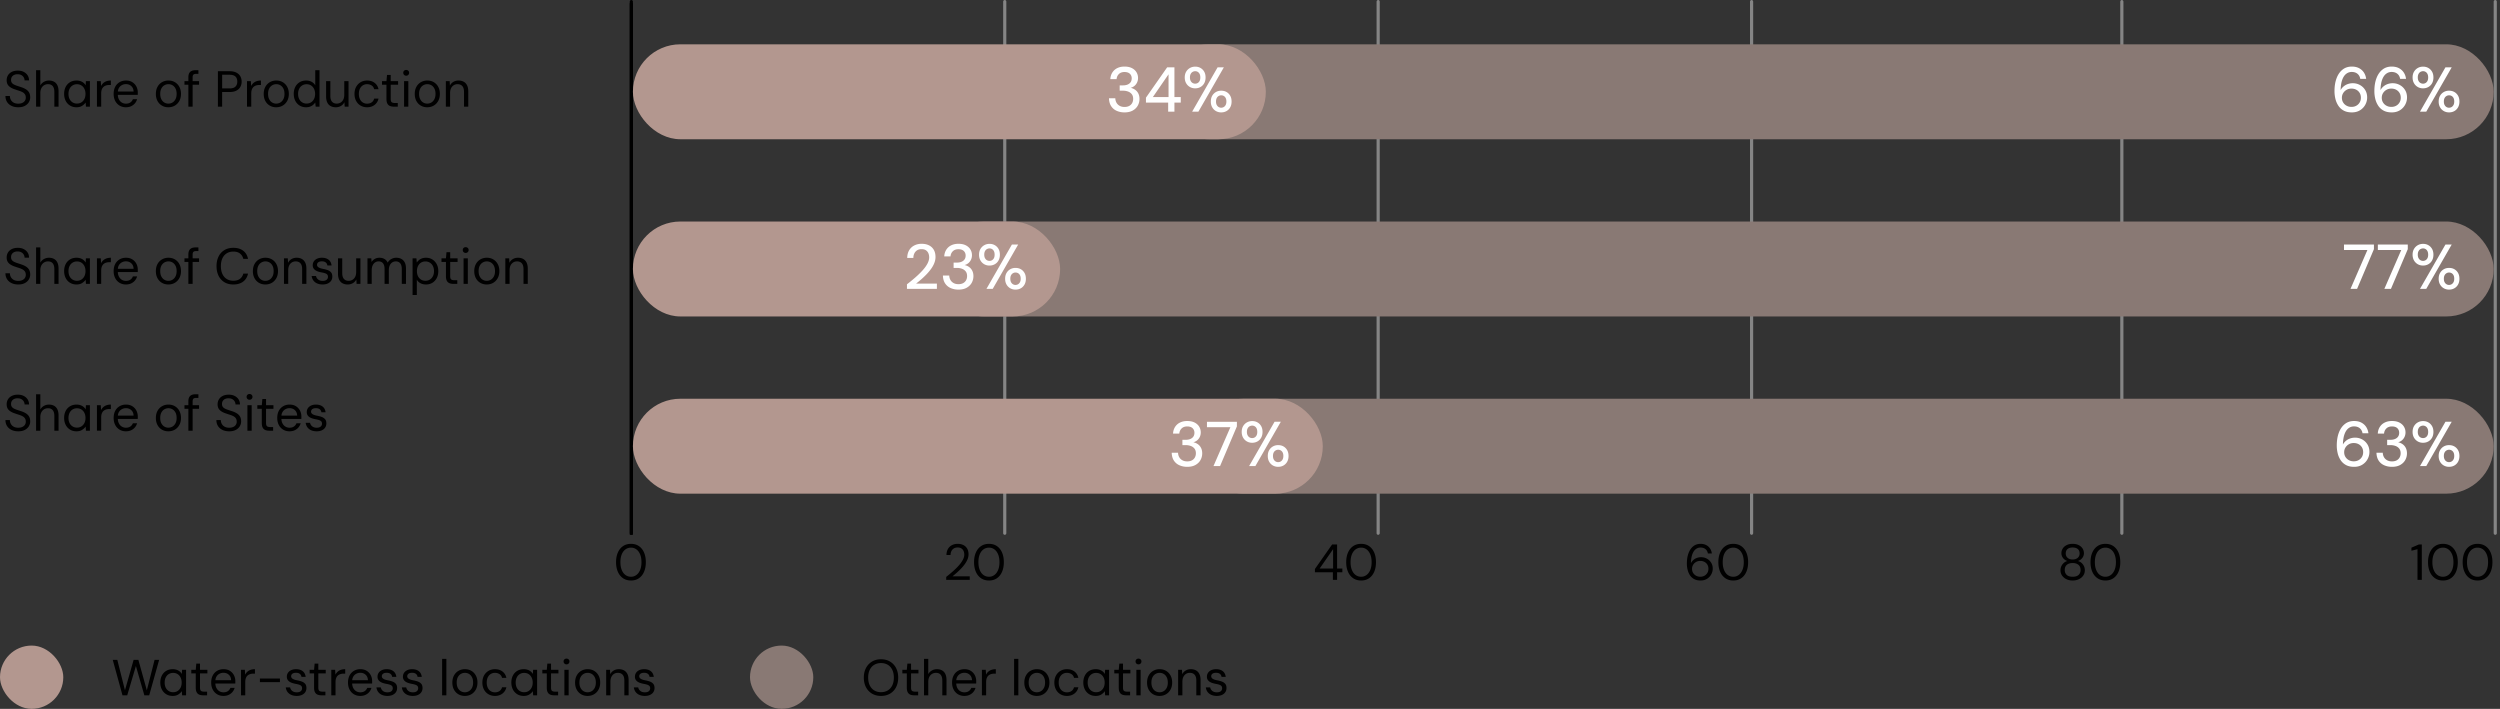
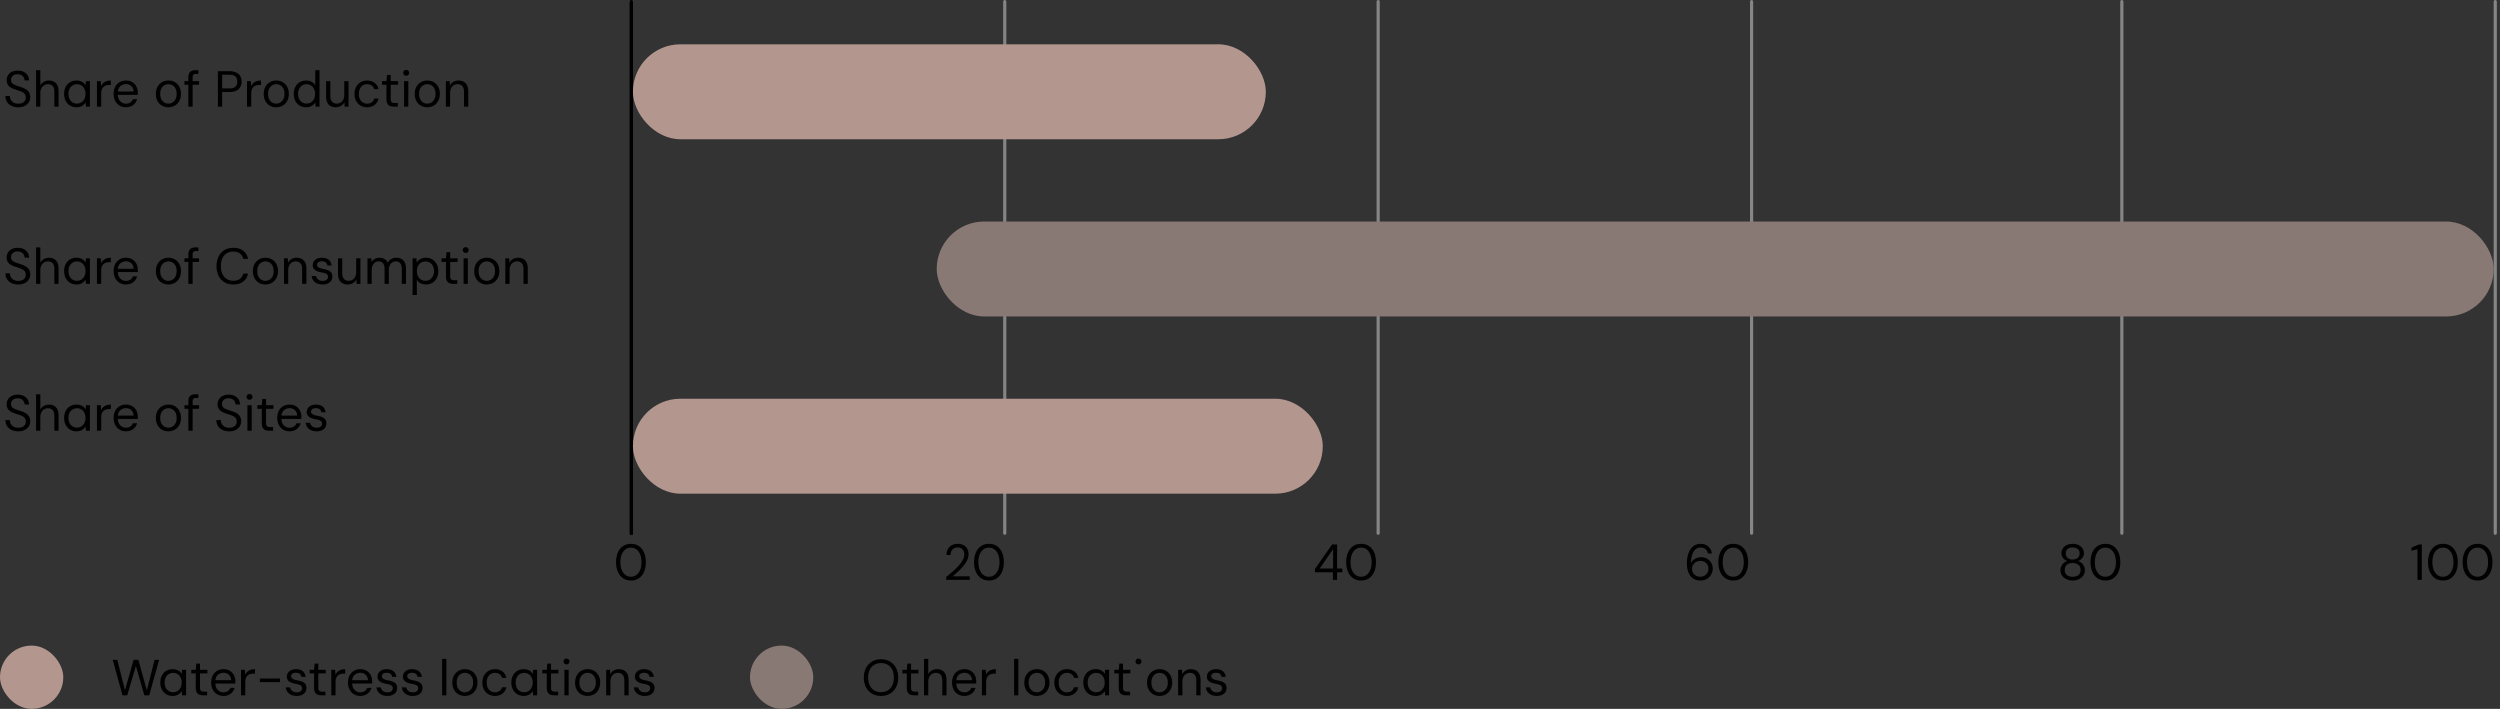
<svg xmlns="http://www.w3.org/2000/svg" width="790" height="224" viewBox="0 0 790 224">
  <rect x="0" y="0" width="790" height="224" fill="#333333" stroke="none" />
  <path d="M5.768 136.296c-.822 0-1.536-.15-2.144-.448s-1.078-.715-1.408-1.248-.496-1.153-.496-1.857h1.408c0 .438.102.841.304 1.208.202.368.499.662.888.88.39.219.872.328 1.448.328.501 0 .93-.082 1.288-.248.357-.165.63-.391.816-.68.187-.288.28-.613.28-.975 0-.438-.093-.792-.28-1.065a2.107 2.107 0 00-.76-.664c-.32-.17-.69-.322-1.112-.456-.421-.133-.861-.279-1.32-.44-.885-.298-1.536-.67-1.952-1.112s-.624-1.021-.624-1.736c0-.607.141-1.14.424-1.6s.688-.818 1.216-1.08c.528-.261 1.155-.391 1.88-.391.715 0 1.336.133 1.864.4a3.1 3.1 0 011.24 1.095c.298.465.448 1 .448 1.608H7.768c0-.31-.08-.613-.24-.912a1.95 1.95 0 00-.728-.744c-.325-.197-.733-.296-1.224-.296a2.417 2.417 0 00-1.08.2 1.71 1.71 0 00-.736.617c-.176.266-.264.591-.264.975 0 .364.077.656.232.88.154.225.379.414.672.569s.637.295 1.032.423.832.273 1.312.433a6.84 6.84 0 011.448.663c.421.262.752.596.992 1 .24.406.36.923.36 1.553 0 .533-.141 1.037-.424 1.511-.282.475-.701.862-1.256 1.16s-1.253.449-2.096.449zM11.4 136.103v-11.519h1.344v4.815c.266-.48.642-.858 1.128-1.135s1.016-.416 1.592-.416c.619 0 1.157.125 1.616.376s.81.632 1.056 1.143c.245.513.368 1.159.368 1.937v4.8h-1.328v-4.657c0-.81-.171-1.42-.512-1.832-.342-.41-.838-.615-1.488-.615-.46 0-.872.112-1.24.336a2.341 2.341 0 00-.872.96c-.214.416-.32.928-.32 1.535v4.273H11.4zM24.168 136.296c-.779 0-1.464-.185-2.056-.553a3.675 3.675 0 01-1.368-1.511c-.32-.64-.48-1.366-.48-2.176s.16-1.534.48-2.168a3.633 3.633 0 011.368-1.496c.592-.363 1.283-.544 2.072-.544.65 0 1.227.133 1.728.4.501.267.885.64 1.152 1.12l.08-1.329h1.264v8.065H27.16l-.096-1.312c-.256.384-.622.73-1.096 1.04-.475.309-1.075.464-1.8.464zm.144-1.168c.533 0 1.002-.128 1.408-.385.405-.256.722-.61.952-1.063s.344-.99.344-1.609c0-.607-.115-1.14-.344-1.6s-.547-.816-.952-1.072c-.406-.256-.875-.384-1.408-.384a2.56 2.56 0 00-1.384.384c-.41.256-.728.614-.952 1.073s-.336.992-.336 1.6c0 .618.112 1.155.336 1.608s.541.807.952 1.063c.41.257.872.385 1.384.385zM30.632 136.103v-8.064h1.216l.096 1.536c.181-.362.413-.672.696-.928s.624-.453 1.024-.591.855-.208 1.368-.208v1.408h-.496c-.342 0-.667.045-.976.135s-.585.238-.824.44c-.24.203-.427.478-.56.824-.134.347-.2.777-.2 1.288v4.16h-1.344zM39.783 136.296c-.746 0-1.413-.177-2-.528a3.658 3.658 0 01-1.376-1.48c-.33-.635-.495-1.374-.495-2.217 0-.852.162-1.594.487-2.223a3.594 3.594 0 011.376-1.472c.593-.353 1.272-.528 2.04-.528.79 0 1.462.175 2.016.528.555.352.979.813 1.272 1.384.293.57.44 1.197.44 1.88v.336c0 .117-.005.25-.016.4H36.92v-1.04h5.296c-.031-.736-.274-1.313-.728-1.729-.453-.416-1.021-.624-1.704-.624-.448 0-.869.105-1.264.313-.394.208-.709.512-.943.911-.235.4-.352.9-.352 1.496v.448c0 .663.12 1.216.36 1.665.24.448.554.784.943 1.007.39.225.808.336 1.256.336.566 0 1.032-.125 1.4-.376.368-.25.638-.594.808-1.031h1.328c-.138.49-.367.925-.688 1.304-.32.379-.717.68-1.192.904-.474.224-1.027.336-1.656.336zM53.191 136.296c-.747 0-1.419-.174-2.016-.52-.597-.347-1.067-.838-1.408-1.472s-.512-1.373-.512-2.216c0-.864.173-1.613.52-2.248a3.71 3.71 0 011.424-1.473 3.994 3.994 0 012.024-.52c.768 0 1.448.175 2.04.52a3.752 3.752 0 011.408 1.473c.347.635.52 1.379.52 2.231 0 .854-.176 1.598-.528 2.233s-.827 1.125-1.424 1.471c-.597.347-1.28.52-2.048.52zm.016-1.152c.459 0 .885-.115 1.28-.344.395-.23.715-.573.96-1.032.245-.46.368-1.025.368-1.697 0-.682-.12-1.25-.36-1.704-.24-.453-.555-.794-.944-1.023a2.49 2.49 0 00-1.288-.344 2.484 2.484 0 00-2.232 1.367c-.24.454-.36 1.022-.36 1.704 0 .672.12 1.238.36 1.697.24.459.555.802.944 1.032s.814.344 1.272.344zM58.295 129.176v-1.137h4.608v1.137h-4.608zm1.232 6.928v-9.312c0-.513.086-.93.257-1.257.17-.325.423-.564.76-.72.335-.154.748-.23 1.24-.23h.911v1.15h-.703c-.395 0-.68.08-.857.24-.176.16-.264.443-.264.848v9.28h-1.344zM72.423 136.296c-.822 0-1.536-.15-2.144-.448s-1.078-.715-1.408-1.248-.496-1.153-.496-1.857h1.408c0 .438.101.841.304 1.208.202.368.498.662.888.88.39.219.872.328 1.448.328.5 0 .93-.082 1.288-.248.357-.165.629-.391.816-.68.186-.288.28-.613.28-.975 0-.438-.094-.792-.28-1.065a2.107 2.107 0 00-.76-.664c-.32-.17-.69-.322-1.112-.456-.422-.133-.862-.279-1.32-.44-.886-.298-1.536-.67-1.952-1.112s-.624-1.021-.624-1.736c0-.607.141-1.14.424-1.6s.688-.818 1.216-1.08c.528-.261 1.154-.391 1.88-.391.714 0 1.336.133 1.864.4a3.1 3.1 0 011.24 1.095c.298.465.448 1 .448 1.608h-1.408c0-.31-.08-.613-.24-.912a1.95 1.95 0 00-.728-.744c-.325-.197-.734-.296-1.224-.296a2.417 2.417 0 00-1.08.2 1.71 1.71 0 00-.736.617c-.176.266-.264.591-.264.975 0 .364.077.656.232.88.154.225.378.414.672.569s.637.295 1.032.423.832.273 1.312.433a6.84 6.84 0 011.448.663c.421.262.752.596.992 1 .24.406.36.923.36 1.553 0 .533-.142 1.037-.424 1.511-.283.475-.702.862-1.256 1.16s-1.254.449-2.096.449zM78.855 126.327a.902.902 0 01-.928-.928c0-.266.088-.482.264-.647a.93.93 0 01.664-.248c.256 0 .475.082.656.248.181.165.272.38.272.647s-.09.489-.272.664a.91.91 0 01-.656.264zm-.672 9.776v-8.064h1.344v8.065h-1.344zM85.063 136.103c-.48 0-.896-.074-1.248-.223s-.622-.403-.808-.76c-.187-.357-.28-.84-.28-1.448v-4.496H81.32v-1.137h1.408l.176-1.951h1.168v1.951h2.336v1.137H84.07v4.496c0 .5.102.84.304 1.015s.56.264 1.072.264h.864v1.152h-1.248zM91.478 136.296c-.746 0-1.413-.177-2-.528a3.658 3.658 0 01-1.375-1.48c-.331-.635-.496-1.374-.496-2.217 0-.852.162-1.594.488-2.223a3.594 3.594 0 011.376-1.472c.592-.353 1.272-.528 2.04-.528.789 0 1.461.175 2.016.528.554.352.978.813 1.272 1.384.293.57.44 1.197.44 1.88v.336c0 .117-.006.25-.016.4h-6.608v-1.04h5.296c-.032-.736-.275-1.313-.728-1.729-.453-.416-1.022-.624-1.704-.624-.448 0-.87.105-1.264.313-.395.208-.71.512-.944.911-.235.4-.352.9-.352 1.496v.448c0 .663.12 1.216.36 1.665.24.448.555.784.944 1.007.389.225.808.336 1.256.336.565 0 1.032-.125 1.4-.376.368-.25.637-.594.808-1.031h1.328c-.14.49-.368.925-.688 1.304-.32.379-.718.68-1.192.904-.475.224-1.027.336-1.656.336zM100.07 136.296c-.66 0-1.242-.112-1.743-.336a2.916 2.916 0 01-1.192-.937 2.926 2.926 0 01-.536-1.416h1.376a1.841 1.841 0 001.032 1.336c.293.145.653.216 1.08.216.373 0 .682-.055.928-.168a1.24 1.24 0 00.551-.456c.123-.191.185-.4.185-.624 0-.33-.078-.58-.232-.752-.155-.17-.382-.306-.68-.407a7.434 7.434 0 00-1.088-.265c-.353-.063-.7-.149-1.04-.256s-.646-.248-.912-.423c-.267-.176-.478-.393-.632-.649s-.232-.57-.232-.943c0-.46.12-.867.36-1.225.24-.357.578-.636 1.016-.84.437-.202.949-.303 1.536-.303.864 0 1.562.208 2.096.624.533.416.848 1.018.944 1.807h-1.328c-.053-.405-.227-.722-.52-.952-.294-.228-.696-.344-1.208-.344-.502 0-.883.102-1.144.304a.966.966 0 00-.392.801.84.84 0 00.216.567c.144.166.36.307.648.424.288.118.634.214 1.04.288a8.811 8.811 0 011.456.385c.437.16.792.398 1.064.712s.408.76.408 1.336c0 .5-.126.938-.376 1.311-.25.374-.606.665-1.064.873s-.998.312-1.616.312zM5.768 89.897c-.822 0-1.536-.15-2.144-.45s-1.078-.715-1.408-1.248-.496-1.152-.496-1.855h1.408c0 .437.102.84.304 1.207.202.369.499.662.888.88.39.22.872.329 1.448.329.501 0 .93-.082 1.288-.248.357-.166.63-.393.816-.68.187-.289.28-.613.28-.977 0-.437-.093-.79-.28-1.064a2.116 2.116 0 00-.76-.664c-.32-.17-.69-.322-1.112-.455s-.861-.28-1.32-.44c-.885-.299-1.536-.67-1.952-1.113-.416-.441-.624-1.022-.624-1.736 0-.608.141-1.14.424-1.6s.688-.818 1.216-1.08c.528-.262 1.155-.39 1.88-.39.715 0 1.336.132 1.864.398.528.267.941.633 1.24 1.095.298.465.448 1 .448 1.61H7.768A1.938 1.938 0 006.8 79.76c-.325-.198-.733-.297-1.224-.297a2.415 2.415 0 00-1.08.201c-.315.143-.56.35-.736.615-.176.268-.264.592-.264.977 0 .363.077.656.232.879.154.224.379.414.672.568s.637.297 1.032.424c.395.129.832.273 1.312.433.544.18 1.027.403 1.448.663.421.261.752.595.992 1 .24.406.36.923.36 1.552 0 .533-.141 1.037-.424 1.512-.282.475-.701.861-1.256 1.16s-1.253.45-2.096.45zM11.4 89.703v-11.52h1.344V83c.266-.48.642-.86 1.128-1.137s1.016-.416 1.592-.416c.619 0 1.157.125 1.616.377.458.25.81.631 1.056 1.143.245.514.368 1.158.368 1.937v4.8h-1.328v-4.657c0-.81-.171-1.42-.512-1.832-.342-.41-.838-.615-1.488-.615-.46 0-.872.111-1.24.336a2.35 2.35 0 00-.872.96c-.214.417-.32.928-.32 1.536v4.271H11.4zM24.168 89.897c-.779 0-1.464-.186-2.056-.553a3.68 3.68 0 01-1.368-1.512c-.32-.64-.48-1.365-.48-2.176s.16-1.533.48-2.168a3.627 3.627 0 011.368-1.496c.592-.363 1.283-.545 2.072-.545.65 0 1.227.135 1.728.4.501.268.885.641 1.152 1.12l.08-1.328h1.264v8.064H27.16l-.096-1.31c-.256.382-.622.73-1.096 1.039s-1.075.465-1.8.465zm.144-1.169c.533 0 1.002-.128 1.408-.384.405-.256.722-.612.952-1.065s.344-.988.344-1.607c0-.608-.115-1.14-.344-1.6s-.547-.816-.952-1.072c-.406-.256-.875-.385-1.408-.385-.512 0-.974.129-1.384.385-.41.256-.728.613-.952 1.072s-.336.992-.336 1.6c0 .619.112 1.154.336 1.607s.541.809.952 1.065c.41.256.872.385 1.384.385zM30.632 89.703V81.64h1.216l.096 1.537c.181-.364.413-.672.696-.928s.624-.453 1.024-.592.855-.209 1.368-.209v1.408h-.496c-.342 0-.667.045-.976.137a2.21 2.21 0 00-.824.44 1.98 1.98 0 00-.56.824c-.134.345-.2.775-.2 1.287v4.16h-1.344zM39.783 89.897c-.746 0-1.413-.178-2-.53a3.653 3.653 0 01-1.376-1.48c-.33-.633-.495-1.373-.495-2.215 0-.854.162-1.596.487-2.225a3.592 3.592 0 011.376-1.47c.593-.354 1.272-.53 2.04-.53.79 0 1.462.176 2.016.53.555.351.979.812 1.272 1.382.293.57.44 1.198.44 1.881v.336a5.7 5.7 0 01-.016.4H36.92v-1.04h5.296c-.031-.737-.274-1.313-.728-1.729-.453-.416-1.021-.623-1.704-.623-.448 0-.869.104-1.264.313-.394.207-.709.511-.943.91-.235.4-.352.9-.352 1.496v.45c0 .661.12 1.214.36 1.663.24.448.554.783.943 1.008s.808.336 1.256.336c.566 0 1.032-.125 1.4-.377.368-.25.638-.594.808-1.031h1.328c-.138.49-.367.926-.688 1.304-.32.38-.717.68-1.192.905-.474.222-1.027.336-1.656.336zM53.191 89.897c-.747 0-1.419-.174-2.016-.522-.597-.346-1.067-.836-1.408-1.47s-.512-1.374-.512-2.217c0-.864.173-1.614.52-2.249a3.716 3.716 0 011.424-1.472 3.994 3.994 0 012.024-.52c.768 0 1.448.174 2.04.52a3.758 3.758 0 011.408 1.472c.347.635.52 1.38.52 2.233s-.176 1.598-.528 2.232-.827 1.125-1.424 1.471c-.597.348-1.28.521-2.048.521zm.016-1.153c.459 0 .885-.115 1.28-.344.395-.23.715-.574.96-1.033.245-.459.368-1.023.368-1.695 0-.684-.12-1.25-.36-1.705-.24-.453-.555-.793-.944-1.024a2.5 2.5 0 00-1.288-.343 2.488 2.488 0 00-2.232 1.367c-.24.455-.36 1.021-.36 1.705 0 .672.12 1.236.36 1.695.24.46.555.803.944 1.033.39.229.814.344 1.272.344zM58.295 82.775V81.64h4.608v1.136h-4.608zm1.232 6.928v-9.31c0-.514.086-.932.257-1.258.17-.324.423-.565.76-.719s.748-.232 1.24-.232h.911v1.152h-.703c-.395 0-.68.08-.857.24-.176.16-.264.442-.264.848v9.28h-1.344zM73.719 89.897c-1.088 0-2.03-.245-2.824-.729a4.797 4.797 0 01-1.832-2.033c-.427-.87-.64-1.88-.64-3.031s.213-2.162.64-3.032a4.809 4.809 0 011.832-2.033c.795-.484 1.736-.726 2.824-.726 1.28 0 2.32.302 3.12.91.8.61 1.312 1.467 1.536 2.576h-1.488c-.171-.693-.518-1.25-1.04-1.672-.523-.42-1.232-.63-2.128-.63-.79 0-1.48.183-2.072.55-.592.37-1.048.897-1.368 1.584-.32.69-.48 1.514-.48 2.473 0 .96.16 1.783.48 2.472.32.688.776 1.215 1.368 1.584.592.368 1.282.551 2.072.551.896 0 1.605-.205 2.128-.615s.869-.957 1.04-1.64h1.488c-.224 1.078-.736 1.92-1.536 2.529-.8.607-1.84.912-3.12.912zM83.847 89.897c-.747 0-1.419-.174-2.016-.522-.598-.346-1.067-.836-1.408-1.47s-.512-1.374-.512-2.217c0-.864.173-1.614.52-2.249a3.716 3.716 0 011.424-1.472 3.994 3.994 0 012.024-.52c.768 0 1.448.174 2.04.52a3.758 3.758 0 011.408 1.472c.346.635.52 1.38.52 2.233s-.176 1.598-.528 2.232-.827 1.125-1.424 1.471c-.598.348-1.28.521-2.048.521zm.016-1.153c.458 0 .885-.115 1.28-.344.395-.23.714-.574.96-1.033.245-.459.368-1.023.368-1.695 0-.684-.12-1.25-.36-1.705-.24-.453-.555-.793-.944-1.024a2.5 2.5 0 00-1.288-.343 2.488 2.488 0 00-2.232 1.367c-.24.455-.36 1.021-.36 1.705 0 .672.12 1.236.36 1.695.24.46.555.803.944 1.033.389.229.813.344 1.272.344zM89.735 89.703V81.64h1.216l.064 1.408c.256-.5.621-.893 1.096-1.176a3.126 3.126 0 011.624-.424c.629 0 1.173.125 1.632.377.458.25.816.63 1.072 1.135.256.508.384 1.15.384 1.928v4.816h-1.344v-4.672c0-.81-.18-1.418-.536-1.824-.357-.404-.862-.607-1.512-.607-.448 0-.848.109-1.2.328a2.307 2.307 0 00-.84.943c-.208.412-.312.92-.312 1.53v4.302h-1.344zM101.959 89.897c-.662 0-1.243-.114-1.745-.336a2.918 2.918 0 01-1.192-.938 2.922 2.922 0 01-.536-1.416h1.376a1.83 1.83 0 001.032 1.336c.294.144.653.217 1.08.217.374 0 .683-.057.928-.168.245-.111.43-.264.552-.457.123-.192.184-.399.184-.623 0-.33-.077-.582-.232-.752s-.38-.307-.68-.408a7.329 7.329 0 00-1.088-.264 9.027 9.027 0 01-1.04-.256 3.609 3.609 0 01-.911-.424c-.267-.176-.478-.392-.633-.648s-.232-.57-.232-.944c0-.459.12-.867.36-1.224.24-.358.579-.637 1.016-.84s.95-.305 1.537-.305c.863 0 1.562.21 2.096.625.533.416.847 1.018.944 1.807h-1.329c-.053-.404-.226-.723-.52-.951s-.695-.344-1.208-.344c-.501 0-.882.102-1.144.303a.967.967 0 00-.392.8c0 .213.073.403.217.569s.36.306.648.424.634.213 1.04.287a8.911 8.911 0 011.456.385c.437.16.792.398 1.064.712s.407.76.407 1.336c0 .5-.125.938-.376 1.31-.25.376-.605.665-1.064.874-.458.207-.997.312-1.615.312zM109.878 89.897c-.618 0-1.16-.124-1.624-.37-.464-.244-.82-.623-1.071-1.134-.251-.514-.376-1.153-.376-1.922v-4.832h1.343v4.69c0 .798.177 1.402.529 1.806.352.406.847.61 1.488.61.448 0 .853-.11 1.215-.329.363-.219.649-.533.857-.945.208-.41.312-.92.312-1.528V81.64h1.344v8.064h-1.216l-.08-1.408a2.717 2.717 0 01-1.088 1.176 3.153 3.153 0 01-1.633.426zM116.119 89.703V81.64h1.216l.08 1.152c.256-.416.6-.744 1.032-.984.431-.239.904-.36 1.415-.36.416 0 .792.057 1.129.168.336.113.634.283.896.512.26.23.466.521.615.873.278-.49.662-.873 1.152-1.145s1.009-.408 1.553-.408c.629 0 1.173.125 1.631.377.459.25.816.629 1.073 1.135.256.508.383 1.15.383 1.928v4.816h-1.328v-4.672c0-.81-.165-1.418-.495-1.824-.331-.404-.8-.607-1.409-.607-.415 0-.79.109-1.12.328s-.591.535-.783.95c-.193.417-.288.929-.288 1.538v4.287h-1.345v-4.672c0-.81-.165-1.418-.495-1.824-.331-.404-.795-.607-1.392-.607-.406 0-.774.109-1.104.328-.331.218-.593.535-.784.95s-.289.929-.289 1.538v4.287h-1.343zM130.375 93.223V81.639h1.215l.113 1.312c.17-.256.389-.498.655-.728.267-.229.587-.416.96-.559.373-.144.806-.217 1.296-.217.78 0 1.459.188 2.04.56s1.035.878 1.36 1.512c.326.635.489 1.358.489 2.169s-.163 1.533-.489 2.168a3.712 3.712 0 01-1.367 1.496c-.587.363-1.27.545-2.048.545-.651 0-1.227-.135-1.728-.4a2.78 2.78 0 01-1.153-1.122v4.848h-1.343zm4.064-4.495c.522 0 .989-.128 1.4-.384s.73-.612.96-1.065.344-.988.344-1.607c0-.608-.115-1.14-.345-1.6s-.549-.816-.96-1.072-.877-.385-1.4-.385c-.533 0-1.002.129-1.408.385s-.72.613-.943 1.072-.336.992-.336 1.6c0 .619.111 1.154.335 1.607s.54.809.944 1.065.875.385 1.409.385zM143.254 89.703c-.48 0-.896-.074-1.248-.223a1.605 1.605 0 01-.808-.761c-.186-.356-.28-.84-.28-1.448v-4.496h-1.408V81.64h1.409l.175-1.952h1.168v1.952h2.336v1.136h-2.336v4.496c0 .502.102.84.305 1.016s.56.264 1.071.264h.865v1.152h-1.248zM147.159 79.928a.902.902 0 01-.928-.928.85.85 0 01.264-.649.93.93 0 01.664-.247c.256 0 .474.081.656.247.181.167.272.381.272.649 0 .265-.09.488-.272.664a.91.91 0 01-.656.264zm-.672 9.775V81.64h1.344v8.064h-1.344zM153.799 89.897c-.747 0-1.42-.174-2.016-.522-.598-.346-1.067-.836-1.408-1.47s-.512-1.374-.512-2.217c0-.864.173-1.614.52-2.249a3.716 3.716 0 011.424-1.472 3.994 3.994 0 012.024-.52c.768 0 1.448.174 2.04.52a3.758 3.758 0 011.408 1.472c.346.635.52 1.38.52 2.233s-.177 1.598-.529 2.232-.826 1.125-1.423 1.471c-.598.348-1.28.521-2.048.521zm.016-1.153c.458 0 .885-.115 1.28-.344.394-.23.714-.574.96-1.033.245-.459.368-1.023.368-1.695 0-.684-.12-1.25-.36-1.705-.24-.453-.555-.793-.944-1.024a2.5 2.5 0 00-1.288-.343 2.488 2.488 0 00-2.232 1.367c-.24.455-.36 1.021-.36 1.705 0 .672.12 1.236.36 1.695.24.46.554.803.944 1.033.389.229.813.344 1.272.344zM159.686 89.703V81.64h1.216l.064 1.408c.256-.5.621-.893 1.096-1.176a3.126 3.126 0 011.624-.424c.629 0 1.173.125 1.632.377.458.25.816.63 1.072 1.135.256.508.384 1.15.384 1.928v4.816h-1.344v-4.672c0-.81-.179-1.418-.536-1.824-.357-.404-.862-.607-1.512-.607-.448 0-.848.109-1.2.328a2.307 2.307 0 00-.84.943c-.208.412-.312.92-.312 1.53v4.302h-1.344zM5.768 33.897c-.822 0-1.536-.15-2.144-.45s-1.078-.714-1.408-1.248-.496-1.152-.496-1.855h1.408c0 .437.102.84.304 1.207.202.369.499.662.888.88.39.22.872.329 1.448.329.501 0 .93-.082 1.288-.248.357-.166.63-.393.816-.68.187-.289.28-.613.28-.976 0-.438-.093-.791-.28-1.065a2.116 2.116 0 00-.76-.664c-.32-.17-.69-.322-1.112-.455s-.861-.28-1.32-.44c-.885-.298-1.536-.67-1.952-1.113-.416-.441-.624-1.021-.624-1.736 0-.608.141-1.14.424-1.6s.688-.818 1.216-1.08c.528-.262 1.155-.39 1.88-.39.715 0 1.336.132 1.864.398.528.267.941.633 1.24 1.096.298.464.448 1 .448 1.609H7.768A1.938 1.938 0 006.8 23.76c-.325-.198-.733-.297-1.224-.297a2.415 2.415 0 00-1.08.201c-.315.143-.56.35-.736.615-.176.268-.264.592-.264.977 0 .363.077.656.232.879.154.224.379.414.672.568s.637.297 1.032.424c.395.129.832.273 1.312.434.544.18 1.027.402 1.448.662.421.261.752.595.992 1 .24.406.36.923.36 1.552 0 .534-.141 1.037-.424 1.512-.282.475-.701.861-1.256 1.16s-1.253.45-2.096.45zM11.4 33.703v-11.52h1.344V27c.266-.48.642-.86 1.128-1.137s1.016-.416 1.592-.416c.619 0 1.157.125 1.616.377.458.25.81.631 1.056 1.143.245.514.368 1.158.368 1.937v4.8h-1.328v-4.657c0-.81-.171-1.42-.512-1.832-.342-.41-.838-.615-1.488-.615-.46 0-.872.111-1.24.336a2.35 2.35 0 00-.872.96c-.214.417-.32.928-.32 1.536v4.271H11.4zM24.168 33.897c-.779 0-1.464-.186-2.056-.553a3.68 3.68 0 01-1.368-1.512c-.32-.64-.48-1.365-.48-2.176s.16-1.533.48-2.168a3.627 3.627 0 011.368-1.496c.592-.363 1.283-.545 2.072-.545.65 0 1.227.135 1.728.4.501.268.885.641 1.152 1.12l.08-1.328h1.264v8.064H27.16l-.096-1.31c-.256.383-.622.73-1.096 1.039s-1.075.465-1.8.465zm.144-1.169c.533 0 1.002-.128 1.408-.384.405-.256.722-.612.952-1.065s.344-.988.344-1.607c0-.608-.115-1.14-.344-1.6s-.547-.816-.952-1.072c-.406-.256-.875-.385-1.408-.385-.512 0-.974.129-1.384.385-.41.256-.728.613-.952 1.072s-.336.992-.336 1.6c0 .619.112 1.154.336 1.607s.541.809.952 1.065c.41.256.872.384 1.384.384zM30.632 33.703V25.64h1.216l.096 1.537c.181-.364.413-.672.696-.928s.624-.453 1.024-.592.855-.209 1.368-.209v1.408h-.496c-.342 0-.667.045-.976.137a2.21 2.21 0 00-.824.44 1.98 1.98 0 00-.56.824c-.134.345-.2.775-.2 1.287v4.16h-1.344zM39.783 33.897c-.746 0-1.413-.178-2-.53a3.653 3.653 0 01-1.376-1.48c-.33-.633-.495-1.373-.495-2.215 0-.854.162-1.596.487-2.225a3.592 3.592 0 011.376-1.47c.593-.354 1.272-.53 2.04-.53.79 0 1.462.176 2.016.53.555.351.979.812 1.272 1.382.293.57.44 1.198.44 1.881v.336a5.7 5.7 0 01-.016.4H36.92v-1.04h5.296c-.031-.737-.274-1.313-.728-1.729-.453-.416-1.021-.623-1.704-.623-.448 0-.869.104-1.264.313-.394.207-.709.511-.943.91-.235.4-.352.9-.352 1.496v.45c0 .661.12 1.214.36 1.663.24.448.554.783.943 1.008s.808.336 1.256.336c.566 0 1.032-.125 1.4-.377.368-.25.638-.594.808-1.031h1.328c-.138.49-.367.926-.688 1.304-.32.38-.717.68-1.192.905-.474.222-1.027.336-1.656.336zM53.191 33.897c-.747 0-1.419-.174-2.016-.522-.597-.346-1.067-.836-1.408-1.47s-.512-1.374-.512-2.218c0-.863.173-1.613.52-2.248a3.716 3.716 0 011.424-1.472 3.994 3.994 0 012.024-.52c.768 0 1.448.174 2.04.52a3.758 3.758 0 011.408 1.473c.347.634.52 1.378.52 2.232s-.176 1.598-.528 2.232-.827 1.125-1.424 1.471c-.597.348-1.28.521-2.048.521zm.016-1.153c.459 0 .885-.115 1.28-.344.395-.23.715-.574.96-1.033.245-.459.368-1.023.368-1.695 0-.684-.12-1.25-.36-1.705-.24-.453-.555-.793-.944-1.024a2.5 2.5 0 00-1.288-.344 2.488 2.488 0 00-2.232 1.367c-.24.456-.36 1.022-.36 1.706 0 .672.12 1.236.36 1.695.24.46.555.803.944 1.033.39.229.814.344 1.272.344zM58.295 26.775V25.64h4.608v1.136h-4.608zm1.232 6.928v-9.31c0-.514.086-.932.257-1.258.17-.324.423-.565.76-.719s.748-.232 1.24-.232h.911v1.152h-.703c-.395 0-.68.08-.857.24-.176.16-.264.442-.264.848v9.28h-1.344zM68.855 33.703v-11.2h3.664c.874 0 1.597.147 2.168.44.57.293.992.686 1.264 1.176.272.492.408 1.051.408 1.68 0 .61-.136 1.16-.408 1.656s-.69.89-1.256 1.184c-.565.295-1.291.441-2.176.441h-2.32v4.623h-1.344zm1.344-5.76h2.288c.896 0 1.536-.193 1.92-.584.384-.388.576-.908.576-1.56 0-.693-.192-1.229-.576-1.607-.384-.38-1.024-.569-1.92-.569h-2.288v4.32zM78.055 33.703V25.64h1.216l.096 1.537c.181-.364.413-.672.696-.928s.624-.453 1.024-.592.856-.209 1.368-.209v1.408h-.496c-.341 0-.666.045-.976.137a2.21 2.21 0 00-.824.44 1.98 1.98 0 00-.56.824c-.134.345-.2.775-.2 1.287v4.16h-1.344zM87.271 33.897c-.747 0-1.419-.174-2.016-.522-.598-.346-1.067-.836-1.408-1.47s-.512-1.374-.512-2.218c0-.863.173-1.613.52-2.248a3.716 3.716 0 011.424-1.472 3.994 3.994 0 012.024-.52c.768 0 1.448.174 2.04.52a3.758 3.758 0 011.408 1.473c.346.634.52 1.378.52 2.232s-.176 1.598-.528 2.232-.827 1.125-1.424 1.471c-.598.348-1.28.521-2.048.521zm.016-1.153c.458 0 .885-.115 1.28-.344.394-.23.714-.574.96-1.033.245-.459.368-1.023.368-1.695 0-.684-.12-1.25-.36-1.705-.24-.453-.555-.793-.944-1.024a2.5 2.5 0 00-1.288-.344 2.488 2.488 0 00-2.232 1.367c-.24.456-.36 1.022-.36 1.706 0 .672.12 1.236.36 1.695.24.46.555.803.944 1.033.389.229.813.344 1.272.344zM96.727 33.897c-.78 0-1.464-.186-2.057-.553a3.68 3.68 0 01-1.367-1.512c-.32-.64-.48-1.365-.48-2.176s.16-1.533.48-2.168a3.627 3.627 0 011.367-1.496c.593-.363 1.283-.545 2.073-.545.65 0 1.224.135 1.72.4.496.268.882.641 1.16 1.12v-4.783h1.344v11.52H99.75l-.128-1.329c-.171.268-.39.516-.656.744-.267.23-.584.416-.952.56s-.798.217-1.288.217zm.144-1.169c.533 0 1.002-.128 1.408-.384.405-.256.722-.612.951-1.065s.345-.988.345-1.607c0-.608-.115-1.14-.345-1.6s-.546-.816-.951-1.072c-.406-.256-.875-.385-1.408-.385-.513 0-.974.129-1.384.385-.411.256-.728.613-.952 1.072s-.336.992-.336 1.6c0 .619.112 1.154.336 1.607s.54.809.952 1.065c.41.256.871.384 1.384.384zM106.119 33.897c-.619 0-1.16-.123-1.624-.37-.464-.244-.822-.623-1.072-1.134-.251-.514-.376-1.153-.376-1.922v-4.832h1.344v4.69c0 .798.176 1.401.528 1.806.352.406.848.61 1.488.61.448 0 .853-.11 1.216-.329.362-.219.648-.533.856-.945.208-.41.312-.92.312-1.527v-4.305h1.344v8.064h-1.216l-.08-1.408a2.717 2.717 0 01-1.088 1.176 3.153 3.153 0 01-1.632.426zM115.99 33.897c-.757 0-1.437-.178-2.04-.53s-1.074-.845-1.415-1.48c-.342-.633-.512-1.367-.512-2.2 0-.853.17-1.593.512-2.224.341-.629.813-1.121 1.416-1.479s1.282-.537 2.04-.537c.96 0 1.76.248 2.4.744.64.497 1.045 1.16 1.216 1.993h-1.376c-.107-.502-.368-.891-.784-1.168s-.907-.416-1.472-.416c-.459 0-.883.115-1.272.343-.39.23-.705.575-.944 1.034-.24.457-.36 1.023-.36 1.695 0 .502.07.947.208 1.336.138.389.325.71.56.969.234.256.509.449.824.584.314.132.642.199.984.199.384 0 .73-.06 1.04-.184s.57-.306.784-.552c.213-.245.357-.534.432-.864h1.376c-.171.81-.58 1.469-1.224 1.975-.646.508-1.443.762-2.392.762zM124.455 33.703c-.48 0-.896-.074-1.248-.223a1.605 1.605 0 01-.808-.761c-.187-.356-.28-.84-.28-1.448v-4.496h-1.408V25.64h1.408l.176-1.952h1.167v1.952h2.336v1.136h-2.336v4.496c0 .502.102.84.305 1.016s.56.264 1.072.264h.864v1.152h-1.248zM128.358 23.928a.902.902 0 01-.927-.928.85.85 0 01.263-.648.93.93 0 01.664-.248c.256 0 .475.082.657.248.18.166.272.38.272.648 0 .266-.091.488-.272.664a.91.91 0 01-.657.264zm-.672 9.775V25.64h1.344v8.064h-1.344zM134.999 33.897c-.748 0-1.42-.174-2.017-.522-.597-.346-1.066-.836-1.408-1.47s-.511-1.374-.511-2.218c0-.863.172-1.613.52-2.248a3.716 3.716 0 011.423-1.472 3.994 3.994 0 012.024-.52c.768 0 1.448.174 2.04.52a3.758 3.758 0 011.408 1.473c.347.634.52 1.378.52 2.232s-.176 1.598-.528 2.232-.827 1.125-1.424 1.471c-.597.348-1.28.521-2.048.521zm.015-1.153c.459 0 .885-.115 1.28-.344.395-.23.715-.574.96-1.033.246-.459.369-1.023.369-1.695 0-.684-.12-1.25-.36-1.705-.24-.453-.555-.793-.944-1.024a2.5 2.5 0 00-1.289-.344 2.488 2.488 0 00-2.232 1.367c-.24.456-.36 1.022-.36 1.706 0 .672.12 1.236.36 1.695.24.46.555.803.944 1.033.39.229.814.344 1.272.344zM140.886 33.703V25.64h1.216l.064 1.408c.256-.5.622-.893 1.096-1.176a3.126 3.126 0 011.624-.424c.63 0 1.174.125 1.632.377.459.25.816.63 1.072 1.135.256.508.384 1.15.384 1.928v4.816h-1.344v-4.672c0-.81-.179-1.418-.536-1.824-.357-.404-.861-.607-1.512-.607-.448 0-.848.109-1.2.328a2.307 2.307 0 00-.84.943c-.208.412-.312.92-.312 1.53v4.302h-1.344zM199.393 183.439c-.981 0-1.824-.244-2.528-.729s-1.245-1.162-1.624-2.032c-.379-.87-.568-1.88-.568-3.031 0-1.153.19-2.163.568-3.033.379-.869.92-1.546 1.624-2.032s1.547-.727 2.528-.727 1.821.242 2.52.727 1.235 1.163 1.609 2.032c.373.87.56 1.88.56 3.033 0 1.151-.187 2.162-.56 3.03-.374.87-.91 1.548-1.609 2.033s-1.538.729-2.52.729zm0-1.185c.63 0 1.195-.184 1.696-.552.501-.368.896-.896 1.185-1.584.287-.688.431-1.512.431-2.472s-.144-1.784-.431-2.472c-.289-.688-.684-1.213-1.185-1.577a2.826 2.826 0 00-1.696-.543c-.65 0-1.23.181-1.736.543-.507.364-.901.89-1.184 1.577-.283.688-.424 1.512-.424 2.472s.141 1.784.424 2.472c.283.688.677 1.216 1.184 1.584a2.876 2.876 0 001.736.552zM299.002 183.246v-.944c.757-.597 1.48-1.2 2.168-1.808s1.298-1.213 1.832-1.816c.533-.603.952-1.192 1.255-1.768.305-.576.457-1.13.457-1.664 0-.394-.07-.76-.208-1.096s-.36-.61-.665-.824c-.303-.213-.712-.32-1.223-.32-.502 0-.918.11-1.248.328-.331.219-.579.507-.744.864s-.248.75-.248 1.176h-1.296c.01-.736.168-1.368.472-1.895.304-.529.722-.931 1.256-1.208.533-.278 1.141-.416 1.824-.416.672 0 1.264.125 1.776.376.512.25.915.62 1.208 1.11.293.492.44 1.11.44 1.857 0 .523-.11 1.045-.328 1.568-.219.523-.51 1.032-.872 1.528s-.766.974-1.208 1.433c-.443.458-.896.89-1.36 1.296s-.9.773-1.304 1.103h5.456v1.12h-7.44zM312.521 183.439c-.981 0-1.824-.244-2.528-.729s-1.245-1.162-1.624-2.032c-.379-.87-.568-1.88-.568-3.031 0-1.153.19-2.163.568-3.033.379-.869.92-1.546 1.624-2.032s1.547-.727 2.528-.727 1.821.242 2.52.727 1.235 1.163 1.608 2.032c.373.87.56 1.88.56 3.033 0 1.151-.186 2.162-.56 3.03-.373.87-.91 1.548-1.608 2.033s-1.539.729-2.52.729zm0-1.185c.63 0 1.195-.184 1.696-.552.501-.368.896-.896 1.184-1.584.288-.688.432-1.512.432-2.472s-.144-1.784-.432-2.472c-.288-.688-.683-1.213-1.184-1.577a2.826 2.826 0 00-1.696-.543c-.65 0-1.23.181-1.736.543-.507.364-.901.89-1.184 1.577-.283.688-.424 1.512-.424 2.472s.141 1.784.424 2.472c.283.688.677 1.216 1.184 1.584a2.876 2.876 0 001.736.552zM421.193 183.246v-2.4h-5.68v-1.04l5.44-7.76h1.569v7.616h1.664v1.184h-1.664v2.4h-1.329zm-4.191-3.584h4.255v-6.128l-4.255 6.128zM430.121 183.439c-.981 0-1.824-.244-2.528-.729s-1.245-1.162-1.624-2.032c-.379-.87-.568-1.88-.568-3.031 0-1.153.19-2.163.568-3.033.379-.869.92-1.546 1.624-2.032s1.547-.727 2.528-.727 1.821.242 2.52.727 1.235 1.163 1.608 2.032c.373.87.56 1.88.56 3.033 0 1.151-.186 2.162-.56 3.03-.373.87-.91 1.548-1.608 2.033s-1.539.729-2.52.729zm0-1.185c.63 0 1.195-.184 1.696-.552.501-.368.896-.896 1.185-1.584.287-.688.431-1.512.431-2.472s-.144-1.784-.431-2.472c-.289-.688-.684-1.213-1.185-1.577a2.826 2.826 0 00-1.696-.543c-.65 0-1.23.181-1.736.543-.506.364-.901.89-1.184 1.577-.282.688-.424 1.512-.424 2.472s.142 1.784.424 2.472c.283.688.677 1.216 1.184 1.584a2.876 2.876 0 001.736.552zM537.385 183.439c-.81 0-1.493-.153-2.048-.457a3.625 3.625 0 01-1.328-1.224c-.33-.512-.573-1.085-.728-1.72s-.232-1.282-.232-1.944c0-1.237.17-2.322.513-3.256.34-.933.834-1.664 1.48-2.191.645-.529 1.421-.792 2.328-.792.703 0 1.309.135 1.816.407.506.272.909.637 1.208 1.096.298.458.48.971.544 1.537h-1.248c-.107-.598-.366-1.06-.776-1.385-.411-.325-.931-.488-1.56-.488-.555 0-1.057.173-1.504.52-.449.347-.803.872-1.064 1.576-.262.704-.414 1.606-.456 2.704v.128c.17-.342.407-.653.711-.936a3.503 3.503 0 011.096-.68 3.82 3.82 0 011.424-.256c.64 0 1.238.15 1.792.448a3.637 3.637 0 011.353 1.256c.346.54.52 1.171.52 1.896 0 .63-.155 1.232-.465 1.808a3.736 3.736 0 01-1.327 1.408c-.577.363-1.26.544-2.049.544zm-.095-1.185c.49 0 .93-.11 1.32-.328.389-.218.696-.517.92-.896.223-.379.335-.808.335-1.288 0-.5-.112-.938-.336-1.312a2.336 2.336 0 00-.92-.872 2.758 2.758 0 00-1.32-.312c-.49 0-.933.112-1.328.336s-.706.525-.936.904-.343.803-.343 1.272c0 .48.114.907.343 1.28s.542.67.936.888c.395.219.838.328 1.329.328zM547.721 183.439c-.981 0-1.824-.244-2.528-.729s-1.245-1.162-1.624-2.032c-.378-.87-.567-1.88-.567-3.031 0-1.153.189-2.163.567-3.033.379-.869.92-1.546 1.624-2.032s1.547-.727 2.528-.727 1.821.242 2.52.727 1.235 1.163 1.609 2.032c.373.87.56 1.88.56 3.033 0 1.151-.187 2.162-.56 3.03-.374.87-.91 1.548-1.609 2.033s-1.538.729-2.52.729zm0-1.185c.63 0 1.195-.184 1.696-.552.501-.368.896-.896 1.185-1.584.287-.688.431-1.512.431-2.472s-.144-1.784-.431-2.472c-.289-.688-.684-1.213-1.185-1.577a2.826 2.826 0 00-1.696-.543c-.65 0-1.23.181-1.736.543-.506.364-.901.89-1.184 1.577-.282.688-.424 1.512-.424 2.472s.142 1.784.424 2.472c.283.688.677 1.216 1.184 1.584a2.876 2.876 0 001.736.552zM654.953 183.439c-.726 0-1.376-.137-1.952-.409a3.44 3.44 0 01-1.376-1.135c-.342-.486-.512-1.05-.512-1.689 0-.458.09-.885.272-1.28.18-.395.434-.738.76-1.031a2.74 2.74 0 011.128-.617c-.598-.213-1.059-.543-1.384-.992a2.43 2.43 0 01-.488-1.456c0-.555.144-1.056.432-1.504s.696-.805 1.224-1.072 1.16-.4 1.896-.4c.746 0 1.384.133 1.912.4s.936.624 1.224 1.072.432.95.432 1.504c0 .523-.166 1.008-.496 1.456s-.795.779-1.392.992a2.67 2.67 0 011.151.617c.32.293.571.636.753 1.03.181.396.272.823.272 1.281 0 .64-.171 1.203-.512 1.689s-.8.863-1.376 1.135c-.577.272-1.232.409-1.969.409zm0-1.185c.842 0 1.472-.194 1.888-.584.416-.389.624-.904.624-1.544 0-.726-.23-1.274-.688-1.648-.459-.374-1.067-.56-1.824-.56s-1.363.186-1.816.56c-.453.373-.68.922-.68 1.648 0 .64.208 1.155.624 1.544.416.39 1.04.584 1.872.584zm0-5.456c.672 0 1.208-.176 1.608-.527.4-.353.6-.806.6-1.36 0-.63-.198-1.105-.592-1.425-.395-.32-.934-.48-1.616-.48-.672 0-1.203.16-1.592.48-.39.32-.584.795-.584 1.424 0 .555.194 1.008.584 1.36.389.352.92.528 1.592.528zM665.32 183.439c-.98 0-1.823-.244-2.527-.729s-1.246-1.162-1.624-2.032c-.379-.87-.568-1.88-.568-3.031 0-1.153.19-2.163.568-3.033.378-.869.92-1.546 1.624-2.032s1.546-.727 2.528-.727 1.821.242 2.52.727 1.235 1.163 1.608 2.032c.373.87.56 1.88.56 3.033 0 1.151-.187 2.162-.56 3.03-.373.87-.91 1.548-1.608 2.033s-1.539.729-2.52.729zm0-1.185c.63 0 1.196-.184 1.697-.552.501-.368.896-.896 1.184-1.584.288-.688.432-1.512.432-2.472s-.144-1.784-.432-2.472c-.288-.688-.683-1.213-1.184-1.577a2.826 2.826 0 00-1.696-.543c-.65 0-1.23.181-1.736.543-.507.364-.901.89-1.184 1.577-.283.688-.424 1.512-.424 2.472s.141 1.784.424 2.472c.283.688.677 1.216 1.184 1.584a2.876 2.876 0 001.736.552zM763.93 183.246v-9.696l-1.92.48v-.96l2.367-1.024h.912v11.2h-1.36zM771.977 183.439c-.981 0-1.824-.244-2.528-.729s-1.245-1.162-1.624-2.032c-.379-.87-.568-1.88-.568-3.031 0-1.153.19-2.163.568-3.033.379-.869.92-1.546 1.624-2.032s1.547-.727 2.528-.727 1.821.242 2.52.727 1.235 1.163 1.608 2.032c.373.87.56 1.88.56 3.033 0 1.151-.186 2.162-.56 3.03-.373.87-.91 1.548-1.608 2.033s-1.539.729-2.52.729zm0-1.185c.63 0 1.195-.184 1.696-.552.501-.368.896-.896 1.184-1.584.288-.688.432-1.512.432-2.472s-.144-1.784-.432-2.472c-.288-.688-.683-1.213-1.184-1.577a2.826 2.826 0 00-1.696-.543c-.65 0-1.23.181-1.736.543-.507.364-.901.89-1.184 1.577-.283.688-.424 1.512-.424 2.472s.141 1.784.424 2.472c.283.688.677 1.216 1.184 1.584a2.876 2.876 0 001.736.552zM782.92 183.439c-.981 0-1.823-.244-2.527-.729s-1.246-1.162-1.624-2.032c-.38-.87-.568-1.88-.568-3.031 0-1.153.189-2.163.568-3.033.378-.869.92-1.546 1.624-2.032s1.546-.727 2.527-.727 1.822.242 2.52.727 1.235 1.163 1.609 2.032c.373.87.56 1.88.56 3.033 0 1.151-.187 2.162-.56 3.03-.374.87-.91 1.548-1.609 2.033s-1.538.729-2.52.729zm0-1.185c.63 0 1.195-.184 1.697-.552.5-.368.896-.896 1.184-1.584.287-.688.431-1.512.431-2.472s-.144-1.784-.431-2.472c-.288-.688-.683-1.213-1.184-1.577a2.826 2.826 0 00-1.697-.543c-.65 0-1.23.181-1.735.543-.507.364-.902.89-1.185 1.577-.282.688-.423 1.512-.423 2.472s.14 1.784.423 2.472.678 1.216 1.185 1.584a2.876 2.876 0 001.735.552z" />
  <path fill="none" stroke="#000" stroke-miterlimit="10" d="M199.5 169V1" />
  <path fill="none" stroke="#858585" stroke-linecap="round" stroke-miterlimit="10" d="M317.5 168.5V.5M435.5 168.5V.5M553.5 168.5V.5M670.5 168.5V.5M788.5 168.5V.5" />
  <path fill="none" stroke="#000" stroke-linecap="round" stroke-miterlimit="10" d="M199.5 168.5V.5" />
-   <rect x="367" y="14" width="421" height="30" rx="15" ry="15" fill="#897974" />
  <rect x="296" y="70" width="492" height="30" rx="15" ry="15" fill="#897974" />
-   <rect x="378" y="126" width="410" height="30" rx="15" ry="15" fill="#897974" />
  <rect x="200" y="14" width="200" height="30" rx="15" ry="15" fill="#b3978f" />
-   <rect x="200" y="70" width="135" height="30" rx="15" ry="15" fill="#b3978f" />
  <rect x="200" y="126" width="218" height="30" rx="15" ry="15" fill="#b3978f" />
  <g>
    <rect y="204" width="20" height="20" rx="10" ry="10" fill="#b3978f" />
    <path d="M38.703 219.72l-3.072-11.2h1.44l2.416 9.6 2.736-9.6h1.504l2.672 9.631 2.448-9.632h1.44l-3.136 11.2h-1.536l-2.672-9.263-2.736 9.264h-1.504zM54.56 219.912c-.78 0-1.465-.184-2.057-.553a3.68 3.68 0 01-1.368-1.511c-.32-.64-.48-1.365-.48-2.176s.16-1.533.48-2.168c.32-.635.776-1.134 1.368-1.496s1.282-.544 2.072-.544c.65 0 1.227.134 1.728.4.502.267.886.64 1.152 1.12l.08-1.329H58.8v8.065H57.55l-.096-1.312c-.256.384-.62.73-1.096 1.04-.474.309-1.075.464-1.8.464zm.143-1.168c.533 0 1.003-.128 1.408-.385.406-.256.723-.61.952-1.063.229-.453.344-.99.344-1.609 0-.607-.115-1.14-.344-1.6-.23-.458-.547-.816-.952-1.072s-.875-.383-1.408-.383c-.512 0-.974.128-1.384.383-.41.256-.728.614-.952 1.073s-.336.992-.336 1.6c0 .619.113 1.155.336 1.608a2.551 2.551 0 002.336 1.448zM64.191 219.72c-.48 0-.896-.075-1.248-.224s-.62-.403-.807-.76c-.188-.357-.28-.84-.28-1.448v-4.496h-1.409v-1.137h1.409l.175-1.95H63.2v1.95h2.336v1.137H63.2v4.496c0 .501.102.84.304 1.016.203.175.56.263 1.072.263h.865v1.153h-1.248zM70.607 219.912c-.747 0-1.414-.177-2-.528a3.652 3.652 0 01-1.376-1.48c-.33-.634-.496-1.374-.496-2.216 0-.853.162-1.595.489-2.224a3.588 3.588 0 011.376-1.472c.591-.352 1.271-.528 2.04-.528.789 0 1.46.176 2.015.528a3.52 3.52 0 011.272 1.384c.294.57.44 1.197.44 1.88v.336c0 .117-.006.25-.015.4h-6.609v-1.04h5.296c-.032-.736-.274-1.312-.728-1.728-.454-.416-1.021-.624-1.704-.624-.448 0-.87.104-1.264.312s-.71.512-.944.911c-.235.4-.352.9-.352 1.496v.449c0 .662.12 1.215.36 1.664s.555.784.945 1.008c.388.224.807.335 1.255.335.566 0 1.033-.125 1.4-.376.368-.25.638-.593.808-1.03h1.329c-.14.49-.369.924-.689 1.303s-.718.68-1.192.904c-.475.224-1.027.336-1.656.336zM76.16 219.72v-8.065h1.215l.096 1.536c.181-.362.414-.672.696-.927s.624-.454 1.024-.592c.4-.139.856-.208 1.368-.208v1.408h-.496c-.341 0-.667.045-.976.136s-.584.237-.824.44c-.24.202-.427.477-.56.823-.134.347-.2.777-.2 1.289v4.16h-1.344zM82.127 215.56v-1.136h6.336v1.136h-6.336zM93.775 219.912c-.662 0-1.243-.112-1.744-.336a2.92 2.92 0 01-1.192-.936 2.926 2.926 0 01-.535-1.416h1.376a1.838 1.838 0 001.031 1.336c.294.144.653.215 1.08.215.373 0 .683-.055.928-.168.246-.11.43-.263.552-.456.122-.191.184-.399.184-.624 0-.33-.077-.58-.231-.752-.156-.17-.382-.306-.681-.407a7.426 7.426 0 00-1.088-.264 8.68 8.68 0 01-1.04-.256c-.34-.107-.646-.248-.912-.424s-.478-.393-.632-.649-.231-.57-.231-.943c0-.459.119-.867.36-1.224s.578-.637 1.016-.84c.436-.202.949-.304 1.535-.304.864 0 1.562.208 2.097.624.533.416.847 1.019.943 1.808h-1.327c-.054-.406-.228-.723-.52-.952-.294-.229-.697-.344-1.209-.344-.5 0-.882.101-1.143.303a.965.965 0 00-.393.801c0 .213.072.403.216.568.144.166.36.306.648.423.288.119.635.214 1.04.289a8.811 8.811 0 011.456.384c.438.16.793.398 1.064.712.273.315.408.76.408 1.336 0 .501-.125.939-.376 1.312-.25.374-.605.664-1.063.872-.46.208-.998.312-1.617.312zM101.583 219.72c-.48 0-.896-.075-1.248-.224s-.621-.403-.808-.76c-.187-.357-.28-.84-.28-1.448v-4.496H97.84v-1.137h1.408l.176-1.95h1.168v1.95h2.336v1.137h-2.336v4.496c0 .501.102.84.304 1.016.203.175.56.263 1.072.263h.864v1.153h-1.248zM104.686 219.72v-8.065h1.216l.096 1.536c.182-.362.414-.672.696-.927s.624-.454 1.025-.592c.4-.139.855-.208 1.367-.208v1.408h-.495c-.342 0-.667.045-.977.136s-.584.237-.824.44c-.24.202-.427.477-.56.823-.133.347-.2.777-.2 1.289v4.16h-1.344zM113.839 219.912c-.747 0-1.414-.177-2-.528a3.652 3.652 0 01-1.376-1.48c-.331-.634-.496-1.374-.496-2.216 0-.853.162-1.595.488-2.224a3.588 3.588 0 011.376-1.472c.592-.352 1.272-.528 2.04-.528.79 0 1.461.176 2.016.528a3.52 3.52 0 011.271 1.384c.294.57.44 1.197.44 1.88v.336c0 .117-.005.25-.015.4h-6.608v-1.04h5.296c-.033-.736-.275-1.312-.728-1.728-.454-.416-1.022-.624-1.704-.624-.448 0-.87.104-1.265.312s-.709.512-.943.911c-.236.4-.353.9-.353 1.496v.449c0 .662.12 1.215.36 1.664s.555.784.945 1.008c.389.224.808.335 1.256.335.565 0 1.032-.125 1.4-.376.368-.25.637-.593.808-1.03h1.328c-.139.49-.368.924-.688 1.303s-.718.68-1.193.904c-.474.224-1.026.336-1.655.336zM122.43 219.912c-.661 0-1.243-.112-1.743-.336a2.92 2.92 0 01-1.193-.936 2.926 2.926 0 01-.535-1.416h1.376a1.838 1.838 0 001.031 1.336c.294.144.653.215 1.08.215.373 0 .683-.055.928-.168.246-.11.43-.263.553-.456.122-.191.183-.399.183-.624 0-.33-.077-.58-.231-.752-.155-.17-.382-.306-.68-.407a7.426 7.426 0 00-1.089-.264 8.68 8.68 0 01-1.04-.256c-.34-.107-.645-.248-.912-.424s-.477-.393-.632-.649-.231-.57-.231-.943c0-.459.12-.867.36-1.224s.578-.637 1.016-.84c.436-.202.95-.304 1.535-.304.864 0 1.563.208 2.097.624.533.416.848 1.019.943 1.808h-1.327c-.054-.406-.227-.723-.52-.952-.293-.229-.697-.344-1.208-.344-.501 0-.883.101-1.144.303a.965.965 0 00-.393.801c0 .213.073.403.216.568.145.166.36.306.649.423.288.119.634.214 1.04.289a8.811 8.811 0 011.456.384c.437.16.792.398 1.063.712.273.315.408.76.408 1.336 0 .501-.125.939-.376 1.312-.25.374-.605.664-1.063.872-.459.208-.998.312-1.616.312zM130.463 219.912c-.662 0-1.243-.112-1.744-.336a2.92 2.92 0 01-1.193-.936 2.926 2.926 0 01-.535-1.416h1.376a1.838 1.838 0 001.031 1.336c.294.144.654.215 1.08.215.373 0 .683-.055.928-.168.246-.11.43-.263.553-.456.122-.191.183-.399.183-.624 0-.33-.077-.58-.23-.752-.156-.17-.383-.306-.682-.407a7.426 7.426 0 00-1.088-.264 8.68 8.68 0 01-1.04-.256c-.34-.107-.645-.248-.912-.424s-.477-.393-.631-.649-.232-.57-.232-.943c0-.459.12-.867.36-1.224s.579-.637 1.016-.84c.437-.202.95-.304 1.535-.304.865 0 1.563.208 2.097.624.533.416.848 1.019.943 1.808h-1.327c-.053-.406-.227-.723-.52-.952-.293-.229-.696-.344-1.208-.344-.501 0-.883.101-1.144.303a.965.965 0 00-.392.801c0 .213.072.403.215.568.145.166.36.306.649.423.288.119.635.214 1.04.289a8.811 8.811 0 011.456.384c.437.16.792.398 1.063.712.273.315.409.76.409 1.336 0 .501-.125.939-.376 1.312-.251.374-.606.664-1.064.872-.459.208-.998.312-1.616.312zM139.71 219.72V208.2h1.345v11.52h-1.344zM146.878 219.912c-.746 0-1.419-.174-2.016-.52-.597-.347-1.066-.837-1.408-1.472s-.512-1.373-.512-2.216c0-.864.173-1.613.52-2.248s.821-1.126 1.424-1.473a3.995 3.995 0 012.024-.52c.768 0 1.448.175 2.04.52.592.347 1.062.838 1.408 1.473s.52 1.379.52 2.232c0 .853-.176 1.597-.528 2.232a3.784 3.784 0 01-1.424 1.472c-.597.346-1.28.52-2.048.52zm.017-1.152c.457 0 .884-.114 1.279-.344s.715-.573.96-1.032c.246-.46.368-1.025.368-1.696 0-.683-.12-1.25-.36-1.705-.24-.453-.554-.793-.944-1.023s-.818-.344-1.288-.344c-.448 0-.872.115-1.271.344-.4.23-.721.57-.961 1.023-.24.455-.36 1.022-.36 1.705 0 .671.12 1.237.36 1.696.24.459.555.803.944 1.032s.814.344 1.273.344zM156.398 219.912c-.757 0-1.437-.177-2.04-.528a3.72 3.72 0 01-1.416-1.48c-.341-.634-.511-1.368-.511-2.2 0-.853.17-1.595.511-2.224.342-.63.814-1.123 1.416-1.48s1.283-.536 2.04-.536c.96 0 1.76.248 2.4.744.64.496 1.046 1.16 1.217 1.992h-1.376a1.805 1.805 0 00-.785-1.169c-.416-.276-.907-.415-1.471-.415-.46 0-.883.115-1.273.344s-.704.573-.944 1.032c-.24.458-.36 1.024-.36 1.696 0 .502.07.947.208 1.335.14.39.326.712.56.97.234.255.51.45.824.583.315.133.643.2.985.2.383 0 .73-.061 1.04-.184.308-.123.57-.307.783-.552.214-.245.357-.533.432-.864h1.376a3.3 3.3 0 01-1.224 1.975c-.646.507-1.443.761-2.392.761zM165.486 219.912c-.779 0-1.464-.184-2.056-.553a3.68 3.68 0 01-1.369-1.511c-.319-.64-.479-1.365-.479-2.176s.16-1.533.48-2.168c.32-.635.776-1.134 1.368-1.496s1.282-.544 2.072-.544c.65 0 1.227.134 1.728.4.502.267.885.64 1.152 1.12l.08-1.329h1.264v8.065h-1.248l-.096-1.312c-.256.384-.621.73-1.096 1.04-.474.309-1.075.464-1.8.464zm.144-1.168c.533 0 1.003-.128 1.408-.385.405-.256.723-.61.952-1.063.229-.453.344-.99.344-1.609 0-.607-.115-1.14-.344-1.6-.23-.458-.547-.816-.952-1.072s-.875-.383-1.408-.383c-.512 0-.974.128-1.384.383-.411.256-.728.614-.952 1.073s-.336.992-.336 1.6c0 .619.112 1.155.336 1.608s.541.807.952 1.063c.41.257.872.385 1.384.385zM175.118 219.72c-.48 0-.896-.075-1.248-.224s-.62-.403-.807-.76c-.188-.357-.28-.84-.28-1.448v-4.496h-1.409v-1.137h1.408l.176-1.95h1.168v1.95h2.336v1.137h-2.336v4.496c0 .501.102.84.304 1.016.203.175.56.263 1.072.263h.864v1.153h-1.248zM179.022 209.943a.9.9 0 01-.928-.927c0-.267.088-.483.263-.648a.929.929 0 01.665-.248c.255 0 .474.082.656.248.18.165.271.381.271.648s-.09.488-.271.664a.91.91 0 01-.656.263zm-.672 9.777v-8.065h1.343v8.065h-1.343zM185.661 219.912c-.746 0-1.419-.174-2.015-.52-.598-.347-1.067-.837-1.409-1.472s-.511-1.373-.511-2.216c0-.864.173-1.613.52-2.248s.82-1.126 1.423-1.473a3.995 3.995 0 012.024-.52c.768 0 1.449.175 2.04.52.592.347 1.062.838 1.409 1.473s.519 1.379.519 2.232c0 .853-.176 1.597-.527 2.232a3.784 3.784 0 01-1.425 1.472c-.597.346-1.28.52-2.048.52zm.017-1.152c.458 0 .884-.114 1.279-.344s.715-.573.96-1.032c.246-.46.368-1.025.368-1.696 0-.683-.12-1.25-.36-1.705-.24-.453-.554-.793-.944-1.023s-.818-.344-1.288-.344c-.448 0-.872.115-1.271.344-.4.23-.72.57-.961 1.023-.24.455-.36 1.022-.36 1.705 0 .671.12 1.237.36 1.696.24.459.555.803.944 1.032s.814.344 1.273.344zM191.55 219.72v-8.065h1.216l.064 1.408a2.849 2.849 0 011.096-1.175c.474-.283 1.015-.424 1.624-.424.629 0 1.173.125 1.632.376s.816.629 1.072 1.135.384 1.15.384 1.928v4.817h-1.344v-4.672c0-.81-.179-1.42-.536-1.825s-.861-.607-1.512-.607c-.448 0-.848.11-1.2.327a2.307 2.307 0 00-.84.944c-.208.412-.312.92-.312 1.529v4.303h-1.344zM203.773 219.912c-.662 0-1.243-.112-1.744-.336a2.92 2.92 0 01-1.192-.936 2.926 2.926 0 01-.535-1.416h1.376a1.838 1.838 0 001.031 1.336c.294.144.653.215 1.08.215.373 0 .683-.055.928-.168.246-.11.43-.263.552-.456.122-.191.184-.399.184-.624 0-.33-.077-.58-.231-.752-.156-.17-.382-.306-.681-.407a7.426 7.426 0 00-1.088-.264 8.68 8.68 0 01-1.04-.256c-.34-.107-.645-.248-.912-.424s-.478-.393-.632-.649-.231-.57-.231-.943c0-.459.119-.867.36-1.224s.578-.637 1.016-.84c.436-.202.949-.304 1.535-.304.864 0 1.562.208 2.097.624.533.416.847 1.019.943 1.808h-1.327c-.054-.406-.228-.723-.52-.952-.294-.229-.697-.344-1.209-.344-.5 0-.882.101-1.143.303a.965.965 0 00-.393.801c0 .213.073.403.216.568.145.166.36.306.648.423.289.119.635.214 1.04.289a8.811 8.811 0 011.457.384c.437.16.792.398 1.063.712.273.315.408.76.408 1.336 0 .501-.125.939-.376 1.312-.25.374-.605.664-1.063.872-.46.208-.998.312-1.616.312z" />
    <rect x="237" y="204" width="20" height="20" rx="10" ry="10" fill="#897974" />
-     <path d="M278.392 219.912c-1.079 0-2.025-.243-2.841-.728a4.998 4.998 0 01-1.904-2.033c-.454-.869-.68-1.88-.68-3.03 0-1.142.226-2.147.68-3.017a5.062 5.062 0 011.904-2.04c.816-.49 1.762-.736 2.84-.736 1.098 0 2.056.245 2.873.736a5.01 5.01 0 011.895 2.04c.448.87.672 1.875.672 3.016 0 1.152-.224 2.162-.672 3.031a4.947 4.947 0 01-1.895 2.033c-.817.485-1.775.728-2.872.728zm0-1.185c.81 0 1.522-.183 2.135-.551s1.088-.897 1.424-1.584c.336-.689.504-1.512.504-2.472s-.168-1.784-.504-2.473c-.336-.687-.81-1.213-1.424-1.576-.613-.362-1.325-.544-2.135-.544-.801 0-1.507.182-2.12.544-.614.363-1.088.889-1.424 1.576-.337.689-.505 1.513-.505 2.473s.168 1.783.505 2.472c.336.687.81 1.215 1.424 1.584s1.319.552 2.12.552zM288.888 219.72c-.48 0-.897-.075-1.248-.224s-.621-.403-.808-.76c-.187-.357-.28-.84-.28-1.448v-4.496h-1.408v-1.137h1.408l.176-1.95h1.168v1.95h2.335v1.137h-2.335v4.496c0 .501.101.84.303 1.016.203.175.56.263 1.073.263h.864v1.153h-1.248zM291.991 219.72V208.2h1.344v4.816c.267-.48.643-.859 1.128-1.136s1.016-.416 1.592-.416c.619 0 1.157.125 1.616.376s.81.632 1.056 1.144c.246.512.368 1.158.368 1.936v4.8h-1.327v-4.656c0-.81-.171-1.421-.513-1.832-.34-.41-.837-.616-1.487-.616-.46 0-.872.112-1.24.336a2.34 2.34 0 00-.873.96c-.214.416-.32.928-.32 1.536v4.272h-1.344zM304.728 219.912c-.748 0-1.415-.177-2-.528a3.652 3.652 0 01-1.376-1.48c-.332-.634-.497-1.374-.497-2.216 0-.853.163-1.595.489-2.224a3.588 3.588 0 011.376-1.472c.591-.352 1.271-.528 2.04-.528.789 0 1.46.176 2.015.528a3.52 3.52 0 011.272 1.384c.294.57.44 1.197.44 1.88v.336c0 .117-.006.25-.015.4h-6.609v-1.04h5.296c-.032-.736-.274-1.312-.727-1.728-.455-.416-1.022-.624-1.705-.624-.448 0-.87.104-1.264.312s-.71.512-.943.911c-.236.4-.353.9-.353 1.496v.449c0 .662.12 1.215.36 1.664s.555.784.945 1.008c.388.224.807.335 1.256.335.565 0 1.032-.125 1.399-.376.368-.25.638-.593.809-1.03h1.328c-.139.49-.368.924-.689 1.303s-.718.68-1.192.904c-.475.224-1.027.336-1.655.336zM310.28 219.72v-8.065h1.215l.096 1.536c.181-.362.414-.672.696-.927s.624-.454 1.025-.592c.399-.139.855-.208 1.367-.208v1.408h-.495c-.342 0-.667.045-.977.136s-.584.237-.824.44c-.24.202-.427.477-.56.823-.134.347-.2.777-.2 1.289v4.16h-1.344zM320.455 219.72V208.2h1.344v11.52h-1.344zM327.622 219.912c-.746 0-1.419-.174-2.016-.52-.597-.347-1.066-.837-1.408-1.472s-.511-1.373-.511-2.216c0-.864.172-1.613.52-2.248s.82-1.126 1.423-1.473a3.995 3.995 0 012.024-.52c.768 0 1.448.175 2.04.52.592.347 1.062.838 1.408 1.473s.52 1.379.52 2.232c0 .853-.176 1.597-.527 2.232a3.784 3.784 0 01-1.425 1.472c-.597.346-1.28.52-2.048.52zm.017-1.152c.458 0 .884-.114 1.279-.344s.715-.573.96-1.032c.246-.46.368-1.025.368-1.696 0-.683-.12-1.25-.36-1.705-.24-.453-.554-.793-.944-1.023s-.818-.344-1.288-.344c-.448 0-.872.115-1.271.344-.4.23-.72.57-.961 1.023-.24.455-.36 1.022-.36 1.705 0 .671.12 1.237.36 1.696.24.459.555.803.944 1.032s.814.344 1.273.344zM337.143 219.912c-.758 0-1.438-.177-2.04-.528a3.72 3.72 0 01-1.416-1.48c-.342-.634-.512-1.368-.512-2.2 0-.853.17-1.595.512-2.224.341-.63.813-1.123 1.416-1.48s1.282-.536 2.04-.536c.96 0 1.76.248 2.4.744.64.496 1.045 1.16 1.216 1.992h-1.376a1.805 1.805 0 00-.784-1.169c-.416-.276-.908-.415-1.472-.415-.46 0-.883.115-1.273.344s-.704.573-.944 1.032c-.24.458-.36 1.024-.36 1.696 0 .502.07.947.209 1.335.138.39.325.712.56.97.234.255.51.45.824.583.314.133.642.2.984.2.384 0 .73-.061 1.04-.184.309-.123.57-.307.783-.552.214-.245.358-.533.433-.864h1.376a3.3 3.3 0 01-1.225 1.975c-.645.507-1.442.761-2.391.761zM346.23 219.912c-.779 0-1.464-.184-2.056-.553a3.68 3.68 0 01-1.368-1.511c-.32-.64-.48-1.365-.48-2.176s.16-1.533.48-2.168c.32-.635.776-1.134 1.368-1.496s1.282-.544 2.072-.544c.65 0 1.227.134 1.728.4.502.267.885.64 1.152 1.12l.08-1.329h1.264v8.065h-1.248l-.096-1.312c-.256.384-.621.73-1.096 1.04-.474.309-1.075.464-1.8.464zm.144-1.168c.533 0 1.003-.128 1.408-.385.406-.256.723-.61.952-1.063.229-.453.344-.99.344-1.609 0-.607-.115-1.14-.344-1.6-.23-.458-.547-.816-.952-1.072s-.875-.383-1.408-.383c-.512 0-.974.128-1.384.383-.41.256-.728.614-.952 1.073s-.336.992-.336 1.6c0 .619.113 1.155.336 1.608a2.551 2.551 0 002.336 1.448zM355.862 219.72c-.48 0-.896-.075-1.248-.224s-.62-.403-.807-.76c-.188-.357-.28-.84-.28-1.448v-4.496h-1.409v-1.137h1.408l.176-1.95h1.168v1.95h2.336v1.137h-2.336v4.496c0 .501.102.84.304 1.016.203.175.56.263 1.072.263h.865v1.153h-1.248zM359.766 209.943a.9.9 0 01-.928-.927c0-.267.088-.483.263-.648a.929.929 0 01.665-.248c.255 0 .474.082.656.248.18.165.271.381.271.648s-.09.488-.271.664a.91.91 0 01-.656.263zm-.672 9.777v-8.065h1.344v8.065h-1.344zM366.405 219.912c-.746 0-1.419-.174-2.015-.52-.598-.347-1.067-.837-1.408-1.472s-.512-1.373-.512-2.216c0-.864.173-1.613.52-2.248s.82-1.126 1.423-1.473a3.995 3.995 0 012.024-.52c.768 0 1.449.175 2.04.52.592.347 1.062.838 1.409 1.473s.52 1.379.52 2.232c0 .853-.177 1.597-.528 2.232a3.784 3.784 0 01-1.425 1.472c-.597.346-1.28.52-2.048.52zm.017-1.152c.458 0 .885-.114 1.28-.344s.714-.573.96-1.032c.245-.46.367-1.025.367-1.696 0-.683-.12-1.25-.359-1.705-.24-.453-.555-.793-.944-1.023s-.819-.344-1.288-.344c-.449 0-.873.115-1.272.344-.4.23-.72.57-.96 1.023-.24.455-.36 1.022-.36 1.705 0 .671.12 1.237.36 1.696.24.459.554.803.943 1.032s.814.344 1.273.344zM372.294 219.72v-8.065h1.216l.064 1.408a2.849 2.849 0 011.096-1.175c.475-.283 1.016-.424 1.624-.424.629 0 1.173.125 1.632.376s.816.629 1.072 1.135.384 1.15.384 1.928v4.817h-1.344v-4.672c0-.81-.179-1.42-.536-1.825s-.861-.607-1.512-.607c-.448 0-.848.11-1.2.327a2.307 2.307 0 00-.84.944c-.208.412-.312.92-.312 1.529v4.303h-1.344zM384.518 219.912c-.662 0-1.244-.112-1.744-.336a2.92 2.92 0 01-1.193-.936 2.926 2.926 0 01-.535-1.416h1.376a1.838 1.838 0 001.031 1.336c.294.144.653.215 1.08.215.373 0 .683-.055.928-.168.246-.11.43-.263.553-.456.122-.191.183-.399.183-.624 0-.33-.077-.58-.231-.752-.156-.17-.382-.306-.68-.407a7.426 7.426 0 00-1.089-.264 8.68 8.68 0 01-1.04-.256c-.34-.107-.645-.248-.912-.424s-.477-.393-.632-.649-.231-.57-.231-.943c0-.459.119-.867.36-1.224s.578-.637 1.016-.84c.436-.202.95-.304 1.535-.304.864 0 1.563.208 2.097.624.533.416.847 1.019.943 1.808h-1.327c-.054-.406-.227-.723-.52-.952-.293-.229-.697-.344-1.208-.344-.501 0-.883.101-1.144.303a.965.965 0 00-.393.801c0 .213.073.403.216.568.145.166.36.306.649.423.288.119.634.214 1.04.289a8.811 8.811 0 011.456.384c.437.16.792.398 1.063.712.273.315.408.76.408 1.336 0 .501-.125.939-.376 1.312-.25.374-.605.664-1.063.872-.46.208-.998.312-1.616.312z" />
-     <path d="M375.16 147.519c-.893 0-1.71-.165-2.449-.49a3.98 3.98 0 01-1.76-1.481c-.434-.66-.664-1.49-.69-2.49h2c.012.507.133.967.36 1.38s.556.744.99.99c.433.247.95.37 1.55.37.6 0 1.103-.113 1.51-.34.406-.227.713-.533.92-.92.206-.387.31-.82.31-1.3 0-.6-.144-1.087-.43-1.46a2.6 2.6 0 00-1.16-.84 4.527 4.527 0 00-1.63-.28h-1.04v-1.68h1.04c.84 0 1.51-.193 2.01-.58s.75-.933.75-1.64c0-.586-.194-1.067-.58-1.44s-.954-.56-1.7-.56c-.747 0-1.338.214-1.77.64-.434.427-.677.967-.73 1.62h-1.98c.04-.787.25-1.483.63-2.09a3.78 3.78 0 011.56-1.4c.66-.326 1.423-.49 2.29-.49.933 0 1.716.164 2.35.49.632.327 1.113.764 1.44 1.31.326.547.49 1.147.49 1.8 0 .494-.094.95-.28 1.37-.187.42-.454.784-.8 1.09s-.767.527-1.26.66a3.664 3.664 0 011.439.62c.427.308.76.704 1 1.19.24.488.36 1.05.36 1.69 0 .76-.18 1.464-.54 2.11-.359.648-.89 1.167-1.59 1.56-.7.393-1.57.59-2.61.59zM383.46 147.278l5.34-12.28h-7.4v-1.72h9.46v1.46l-5.319 12.54h-2.08zM395.68 139.918c-.614 0-1.166-.14-1.66-.42a3.184 3.184 0 01-1.19-1.19c-.3-.513-.45-1.122-.45-1.83s.15-1.313.45-1.82.7-.9 1.2-1.18 1.057-.42 1.67-.42 1.167.14 1.66.42.883.673 1.17 1.18c.286.507.43 1.114.43 1.82s-.144 1.317-.43 1.83c-.287.513-.68.91-1.18 1.19-.5.28-1.057.42-1.67.42zm0-1.48c.294 0 .563-.073.81-.22.247-.147.444-.362.59-.65.147-.286.22-.65.22-1.09 0-.44-.073-.806-.22-1.1a1.514 1.514 0 00-1.38-.88c-.293 0-.57.073-.83.22-.26.147-.467.367-.62.66-.153.294-.23.66-.23 1.1 0 .427.077.788.23 1.08s.356.513.61.66c.253.147.527.22.82.22zm-.96 8.84l8.04-14h1.98l-8.04 14h-1.98zm9.18.24a3.31 3.31 0 01-1.66-.42 3.113 3.113 0 01-1.18-1.19c-.293-.512-.44-1.116-.44-1.81 0-.72.147-1.332.44-1.84.293-.506.687-.9 1.18-1.18s1.047-.42 1.66-.42c.64 0 1.204.14 1.69.42.487.28.874.674 1.16 1.18.287.508.43 1.12.43 1.84 0 .694-.143 1.298-.43 1.81a3.04 3.04 0 01-1.17 1.19c-.493.28-1.052.42-1.68.42zm-.02-1.48c.307 0 .584-.073.83-.22a1.62 1.62 0 00.6-.65c.154-.286.23-.65.23-1.09 0-.44-.073-.802-.22-1.09a1.57 1.57 0 00-.59-.65 1.596 1.596 0 00-.83-.22c-.28 0-.546.074-.8.22a1.608 1.608 0 00-.61.65c-.153.288-.23.65-.23 1.09 0 .44.077.804.23 1.09.154.287.354.504.6.65.247.147.51.22.79.22zM743.92 147.519c-1.026 0-1.89-.19-2.589-.57a4.635 4.635 0 01-1.69-1.54 6.788 6.788 0 01-.93-2.16c-.193-.794-.29-1.61-.29-2.451 0-1.546.216-2.9.65-4.06s1.056-2.066 1.87-2.72 1.793-.98 2.94-.98c.92 0 1.703.177 2.35.53s1.153.824 1.52 1.41c.366.588.59 1.234.67 1.94h-1.86c-.12-.692-.418-1.23-.89-1.61-.474-.38-1.077-.57-1.81-.57-.654 0-1.24.204-1.76.61-.52.407-.93 1.024-1.23 1.85-.3.828-.47 1.873-.51 3.14v.14c.2-.4.486-.766.86-1.1a4.208 4.208 0 011.33-.79 4.716 4.716 0 011.67-.29c.786 0 1.523.184 2.21.55.686.367 1.243.89 1.67 1.57.426.68.64 1.474.64 2.38 0 .814-.197 1.58-.59 2.3a4.68 4.68 0 01-1.67 1.75c-.72.447-1.574.67-2.56.67zm-.14-1.74c.574 0 1.083-.124 1.53-.37.447-.247.8-.59 1.06-1.031.26-.44.39-.94.39-1.5 0-.572-.13-1.076-.39-1.51a2.716 2.716 0 00-1.06-1.01c-.447-.24-.956-.36-1.53-.36s-1.087.13-1.54.39c-.453.26-.813.607-1.08 1.04-.266.433-.4.923-.4 1.47 0 .56.134 1.057.4 1.49.267.433.631.774 1.091 1.02.46.247.97.37 1.53.37zM755.86 147.519c-.893 0-1.71-.165-2.45-.49s-1.327-.82-1.76-1.481c-.433-.66-.664-1.49-.69-2.49h2c.014.507.134.967.36 1.38s.557.744.99.99c.433.247.95.37 1.55.37.6 0 1.103-.113 1.51-.34.406-.227.713-.533.92-.92s.31-.82.31-1.3c0-.6-.143-1.087-.43-1.46a2.59 2.59 0 00-1.16-.84 4.52 4.52 0 00-1.63-.28h-1.04v-1.68h1.04c.84 0 1.51-.193 2.01-.58s.75-.933.75-1.64c0-.586-.194-1.067-.58-1.44-.387-.373-.954-.56-1.7-.56-.747 0-1.337.214-1.77.64-.433.427-.677.967-.73 1.62h-1.98c.04-.787.25-1.483.63-2.09.38-.607.9-1.073 1.56-1.4.66-.326 1.423-.49 2.29-.49.933 0 1.717.164 2.35.49.634.327 1.113.764 1.44 1.31.326.547.49 1.147.49 1.8 0 .494-.093.95-.28 1.37-.188.42-.453.784-.8 1.09a3.1 3.1 0 01-1.26.66 3.668 3.668 0 011.44.62c.427.308.76.704 1 1.19.24.488.36 1.05.36 1.69 0 .76-.18 1.464-.54 2.11-.36.648-.89 1.167-1.59 1.56-.7.393-1.57.59-2.61.59zM765.68 139.918c-.614 0-1.166-.14-1.66-.42a3.184 3.184 0 01-1.19-1.19c-.3-.513-.45-1.122-.45-1.83s.15-1.313.45-1.82.7-.9 1.2-1.18 1.057-.42 1.67-.42 1.167.14 1.66.42.883.673 1.17 1.18c.286.507.43 1.114.43 1.82s-.144 1.317-.43 1.83c-.287.513-.68.91-1.18 1.19-.5.28-1.057.42-1.67.42zm0-1.48c.294 0 .563-.073.81-.22.247-.147.444-.362.59-.65.147-.286.22-.65.22-1.09 0-.44-.073-.806-.22-1.1a1.514 1.514 0 00-1.38-.88c-.293 0-.57.073-.83.22-.26.147-.467.367-.62.66-.153.294-.23.66-.23 1.1 0 .427.077.788.23 1.08s.357.513.61.66c.253.147.527.22.82.22zm-.96 8.84l8.04-14h1.98l-8.04 14h-1.98zm9.18.24a3.31 3.31 0 01-1.66-.42 3.113 3.113 0 01-1.18-1.19c-.293-.512-.44-1.116-.44-1.81 0-.72.147-1.332.44-1.84.293-.506.687-.9 1.18-1.18s1.047-.42 1.66-.42c.64 0 1.204.14 1.69.42.487.28.874.674 1.16 1.18.287.508.43 1.12.43 1.84 0 .694-.143 1.298-.43 1.81a3.04 3.04 0 01-1.17 1.19c-.493.28-1.053.42-1.68.42zm-.02-1.48c.307 0 .584-.073.83-.22a1.62 1.62 0 00.6-.65c.154-.286.23-.65.23-1.09 0-.44-.073-.802-.22-1.09a1.57 1.57 0 00-.59-.65 1.596 1.596 0 00-.83-.22c-.28 0-.546.074-.8.22a1.608 1.608 0 00-.61.65c-.153.288-.23.65-.23 1.09 0 .44.077.804.23 1.09.154.287.354.504.6.65.247.147.51.22.79.22zM286.6 91.278v-1.44c.934-.72 1.82-1.446 2.66-2.18s1.59-1.463 2.25-2.19 1.178-1.44 1.55-2.14.561-1.37.561-2.01c0-.453-.08-.873-.24-1.26s-.414-.703-.76-.95c-.348-.247-.82-.37-1.42-.37-.574 0-1.05.127-1.43.38-.38.254-.668.59-.86 1.01-.194.42-.29.884-.29 1.39h-1.94c.012-.96.22-1.773.62-2.44.4-.666.943-1.173 1.63-1.52s1.457-.52 2.31-.52c.893 0 1.666.164 2.32.49.653.327 1.16.8 1.52 1.42.36.62.54 1.377.54 2.27 0 .64-.127 1.277-.38 1.91a8.66 8.66 0 01-1.03 1.85 15.97 15.97 0 01-1.45 1.73c-.534.554-1.084 1.077-1.65 1.57s-1.11.94-1.63 1.34h6.58v1.66h-9.46zM302.86 91.519c-.893 0-1.71-.164-2.449-.49a3.98 3.98 0 01-1.76-1.481c-.434-.66-.664-1.49-.69-2.49h2c.013.507.133.967.36 1.38s.556.744.99.99c.433.247.95.37 1.55.37.6 0 1.103-.112 1.51-.34.406-.227.713-.533.92-.92.206-.387.31-.82.31-1.3 0-.6-.144-1.087-.43-1.46a2.6 2.6 0 00-1.16-.84 4.527 4.527 0 00-1.63-.28h-1.04v-1.68h1.04c.84 0 1.51-.193 2.01-.58s.75-.933.75-1.64c0-.586-.194-1.067-.58-1.44s-.954-.56-1.7-.56c-.747 0-1.338.214-1.77.64-.434.427-.677.967-.73 1.62h-1.98c.04-.787.25-1.483.63-2.09a3.78 3.78 0 011.56-1.4c.66-.326 1.423-.49 2.29-.49.933 0 1.716.164 2.35.49.633.327 1.113.764 1.44 1.31.326.547.49 1.147.49 1.8 0 .494-.094.95-.28 1.37-.187.42-.454.784-.8 1.09s-.767.527-1.26.66a3.664 3.664 0 011.44.62c.426.308.76.704 1 1.19.24.488.36 1.05.36 1.69 0 .76-.18 1.464-.54 2.11-.36.648-.89 1.167-1.59 1.56-.7.393-1.57.59-2.61.59zM312.68 83.918a3.3 3.3 0 01-1.66-.42 3.182 3.182 0 01-1.189-1.19c-.3-.513-.45-1.122-.45-1.83s.15-1.313.45-1.82.7-.9 1.2-1.18 1.056-.42 1.67-.42c.612 0 1.166.14 1.66.42s.883.673 1.17 1.18c.286.507.43 1.114.43 1.82s-.144 1.317-.43 1.83c-.287.513-.68.91-1.18 1.19-.5.28-1.057.42-1.67.42zm0-1.48c.294 0 .564-.073.811-.22a1.57 1.57 0 00.59-.65c.146-.286.22-.65.22-1.09 0-.44-.073-.806-.22-1.1a1.516 1.516 0 00-1.38-.88c-.294 0-.57.073-.83.22-.26.147-.467.367-.62.66-.153.294-.23.66-.23 1.1 0 .427.077.788.23 1.08s.356.513.61.66c.253.147.527.22.82.22zm-.96 8.84l8.04-14h1.981l-8.04 14h-1.98zm9.18.24c-.613 0-1.166-.14-1.659-.42a3.109 3.109 0 01-1.18-1.19c-.293-.512-.44-1.116-.44-1.81 0-.72.146-1.332.44-1.84s.686-.9 1.18-1.18a3.297 3.297 0 011.66-.42c.64 0 1.202.14 1.69.42.486.28.873.674 1.16 1.18.286.508.43 1.12.43 1.84 0 .694-.144 1.298-.43 1.81-.287.514-.677.91-1.17 1.19-.494.28-1.054.42-1.68.42zm-.02-1.48c.308 0 .584-.073.831-.22.246-.146.446-.363.6-.65.153-.286.23-.65.23-1.09 0-.44-.073-.803-.22-1.09a1.564 1.564 0 00-.59-.65 1.593 1.593 0 00-.83-.22c-.28 0-.547.073-.8.22a1.606 1.606 0 00-.61.65c-.154.287-.23.65-.23 1.09 0 .44.076.804.23 1.09.153.287.353.504.6.65.246.147.51.22.79.22zM742.76 91.278l5.34-12.28h-7.399v-1.72h9.46v1.46l-5.32 12.54h-2.08zM753.46 91.278l5.34-12.28h-7.4v-1.72h9.46v1.46l-5.319 12.54h-2.08zM765.68 83.918c-.614 0-1.166-.14-1.66-.42a3.184 3.184 0 01-1.19-1.19c-.3-.513-.45-1.122-.45-1.83s.15-1.313.45-1.82.7-.9 1.2-1.18 1.057-.42 1.67-.42 1.167.14 1.66.42.883.673 1.17 1.18c.286.507.43 1.114.43 1.82s-.144 1.317-.43 1.83c-.287.513-.68.91-1.18 1.19-.5.28-1.057.42-1.67.42zm0-1.48c.294 0 .563-.073.81-.22.247-.147.444-.363.59-.65.147-.286.22-.65.22-1.09 0-.44-.073-.806-.22-1.1a1.514 1.514 0 00-1.38-.88c-.293 0-.57.073-.83.22-.26.147-.467.367-.62.66-.153.294-.23.66-.23 1.1 0 .427.077.788.23 1.08s.357.513.61.66c.253.147.527.22.82.22zm-.96 8.84l8.04-14h1.98l-8.04 14h-1.98zm9.18.24a3.31 3.31 0 01-1.66-.42 3.113 3.113 0 01-1.18-1.19c-.293-.512-.44-1.116-.44-1.81 0-.72.147-1.332.44-1.84.293-.506.687-.9 1.18-1.18s1.047-.42 1.66-.42c.64 0 1.204.14 1.69.42.487.28.874.674 1.16 1.18.287.508.43 1.12.43 1.84 0 .694-.143 1.298-.43 1.81a3.04 3.04 0 01-1.17 1.19c-.493.28-1.053.42-1.68.42zm-.02-1.48c.307 0 .584-.073.83-.22a1.62 1.62 0 00.6-.65c.154-.286.23-.65.23-1.09 0-.44-.073-.803-.22-1.09a1.57 1.57 0 00-.59-.65 1.596 1.596 0 00-.83-.22c-.28 0-.546.073-.8.22a1.608 1.608 0 00-.61.65c-.153.287-.23.65-.23 1.09 0 .44.077.804.23 1.09.154.287.354.504.6.65.247.147.51.22.79.22zM355.34 35.519c-.893 0-1.71-.164-2.45-.49s-1.326-.82-1.76-1.481c-.433-.66-.663-1.49-.69-2.49h2c.014.507.134.967.36 1.38s.557.744.991.99c.433.247.95.37 1.55.37.6 0 1.102-.112 1.51-.34.406-.227.713-.533.92-.92s.31-.82.31-1.3c0-.6-.144-1.087-.43-1.46a2.59 2.59 0 00-1.16-.84 4.52 4.52 0 00-1.63-.28h-1.04v-1.68h1.04c.839 0 1.51-.193 2.01-.58s.75-.933.75-1.64c0-.586-.194-1.067-.58-1.44-.388-.373-.954-.56-1.7-.56-.748 0-1.337.214-1.77.64-.434.427-.678.967-.73 1.62h-1.98c.04-.787.25-1.483.629-2.09.38-.607.9-1.072 1.56-1.4.66-.326 1.423-.49 2.29-.49.933 0 1.717.164 2.35.49.634.327 1.113.764 1.44 1.31.327.547.49 1.147.49 1.8 0 .494-.093.95-.28 1.37-.187.42-.453.784-.8 1.09a3.1 3.1 0 01-1.26.66 3.668 3.668 0 011.44.62c.427.308.76.704 1 1.19.24.488.36 1.05.36 1.69 0 .76-.18 1.464-.54 2.11-.36.648-.89 1.167-1.59 1.56-.7.393-1.57.59-2.61.59zM369.14 35.278v-2.86h-7.02v-1.56l6.7-9.58h2.3v9.4h2v1.74h-2v2.86h-1.98zm-4.84-4.6h4.96v-7.2l-4.96 7.2zM377.68 27.918c-.614 0-1.166-.14-1.66-.42a3.184 3.184 0 01-1.19-1.19c-.3-.513-.45-1.122-.45-1.83s.15-1.313.45-1.82.7-.9 1.2-1.18 1.057-.42 1.67-.42 1.167.14 1.66.42.883.673 1.17 1.18c.286.507.43 1.113.43 1.82s-.144 1.317-.43 1.83c-.287.513-.68.91-1.18 1.19-.5.28-1.057.42-1.67.42zm0-1.48c.294 0 .563-.073.81-.22.247-.147.444-.362.59-.65.147-.286.22-.65.22-1.09 0-.44-.073-.806-.22-1.1a1.514 1.514 0 00-1.38-.88c-.293 0-.57.073-.83.22-.26.147-.467.367-.62.66-.153.294-.23.66-.23 1.1 0 .427.077.788.23 1.08s.356.513.61.66c.253.147.527.22.82.22zm-.96 8.84l8.04-14h1.98l-8.04 14h-1.98zm9.18.24a3.31 3.31 0 01-1.66-.42 3.113 3.113 0 01-1.18-1.19c-.293-.512-.44-1.116-.44-1.81 0-.72.147-1.332.44-1.84.293-.506.687-.9 1.18-1.18s1.047-.42 1.66-.42c.64 0 1.204.14 1.69.42.487.28.874.674 1.16 1.18.287.508.43 1.12.43 1.84 0 .694-.143 1.298-.43 1.81a3.04 3.04 0 01-1.17 1.19c-.493.28-1.052.42-1.68.42zm-.02-1.48c.307 0 .584-.073.83-.22a1.62 1.62 0 00.6-.65c.154-.286.23-.65.23-1.09 0-.44-.073-.803-.22-1.09a1.57 1.57 0 00-.59-.65 1.596 1.596 0 00-.83-.22c-.28 0-.546.074-.8.22a1.608 1.608 0 00-.61.65c-.153.288-.23.65-.23 1.09 0 .44.077.804.23 1.09.154.287.354.504.6.65.247.147.51.22.79.22zM743.201 35.519c-1.027 0-1.89-.19-2.59-.57a4.635 4.635 0 01-1.69-1.54 6.788 6.788 0 01-.93-2.16c-.193-.794-.29-1.61-.29-2.451 0-1.546.216-2.9.65-4.06s1.056-2.066 1.87-2.72 1.793-.98 2.94-.98c.92 0 1.703.177 2.35.53s1.153.824 1.52 1.41c.367.587.59 1.234.67 1.94h-1.86c-.12-.692-.417-1.23-.89-1.61-.473-.38-1.077-.57-1.81-.57-.654 0-1.24.203-1.76.61s-.93 1.024-1.23 1.85c-.3.827-.47 1.873-.51 3.14v.14c.2-.4.486-.766.86-1.1a4.208 4.208 0 011.33-.79 4.716 4.716 0 011.67-.29c.786 0 1.523.184 2.21.55.686.367 1.243.89 1.67 1.57.427.68.64 1.474.64 2.38 0 .813-.197 1.58-.59 2.3a4.68 4.68 0 01-1.67 1.75c-.72.447-1.573.67-2.56.67zm-.14-1.74c.573 0 1.083-.124 1.53-.37.446-.247.8-.59 1.06-1.031.26-.44.39-.94.39-1.5 0-.572-.13-1.076-.39-1.51a2.716 2.716 0 00-1.06-1.01c-.447-.24-.957-.36-1.53-.36s-1.087.13-1.54.39c-.454.26-.814.607-1.08 1.04-.267.433-.4.923-.4 1.47 0 .56.133 1.057.4 1.49.266.433.63.774 1.09 1.02.46.247.97.37 1.53.37zM755.8 35.519c-1.026 0-1.89-.19-2.589-.57a4.635 4.635 0 01-1.69-1.54 6.788 6.788 0 01-.93-2.16c-.193-.794-.29-1.61-.29-2.451 0-1.546.216-2.9.65-4.06s1.056-2.066 1.87-2.72 1.792-.98 2.94-.98c.92 0 1.703.177 2.35.53s1.153.824 1.52 1.41c.366.587.59 1.234.67 1.94h-1.86c-.12-.692-.418-1.23-.89-1.61-.474-.38-1.077-.57-1.81-.57-.654 0-1.24.203-1.76.61s-.93 1.024-1.231 1.85c-.3.827-.47 1.873-.51 3.14v.14c.2-.4.486-.766.86-1.1a4.208 4.208 0 011.33-.79 4.716 4.716 0 011.67-.29c.787 0 1.524.184 2.21.55.687.367 1.244.89 1.67 1.57.427.68.64 1.474.64 2.38 0 .813-.196 1.58-.59 2.3a4.68 4.68 0 01-1.67 1.75c-.72.447-1.573.67-2.56.67zm-.14-1.74c.573 0 1.083-.124 1.53-.37.447-.247.8-.59 1.06-1.031.26-.44.39-.94.39-1.5 0-.572-.13-1.076-.39-1.51a2.716 2.716 0 00-1.06-1.01c-.447-.24-.957-.36-1.53-.36s-1.087.13-1.54.39c-.453.26-.813.607-1.08 1.04-.266.433-.4.923-.4 1.47 0 .56.134 1.057.4 1.49.267.433.631.774 1.09 1.02.46.247.97.37 1.53.37zM765.68 27.918a3.3 3.3 0 01-1.66-.42 3.182 3.182 0 01-1.189-1.19c-.3-.513-.45-1.122-.45-1.83s.15-1.313.45-1.82.7-.9 1.2-1.18 1.056-.42 1.67-.42c.612 0 1.166.14 1.66.42s.883.673 1.17 1.18c.286.507.43 1.113.43 1.82s-.144 1.317-.43 1.83c-.287.513-.68.91-1.18 1.19-.5.28-1.057.42-1.67.42zm0-1.48c.294 0 .564-.073.811-.22a1.57 1.57 0 00.59-.65c.146-.286.22-.65.22-1.09 0-.44-.074-.806-.22-1.1a1.516 1.516 0 00-1.38-.88c-.294 0-.57.073-.83.22-.26.147-.467.367-.62.66-.153.294-.23.66-.23 1.1 0 .427.077.788.23 1.08s.356.513.61.66c.253.147.527.22.82.22zm-.96 8.84l8.04-14h1.981l-8.04 14h-1.98zm9.18.24c-.613 0-1.166-.14-1.659-.42a3.109 3.109 0 01-1.18-1.19c-.294-.512-.44-1.116-.44-1.81 0-.72.146-1.332.44-1.84s.686-.9 1.18-1.18a3.297 3.297 0 011.66-.42c.64 0 1.203.14 1.69.42.486.28.873.674 1.16 1.18.286.508.43 1.12.43 1.84 0 .694-.144 1.298-.43 1.81-.287.514-.677.91-1.17 1.19-.494.28-1.054.42-1.68.42zm-.02-1.48c.308 0 .584-.073.831-.22.246-.146.446-.363.6-.65.153-.286.23-.65.23-1.09 0-.44-.073-.803-.22-1.09a1.564 1.564 0 00-.59-.65 1.593 1.593 0 00-.83-.22c-.28 0-.547.074-.8.22a1.606 1.606 0 00-.61.65c-.154.288-.23.65-.23 1.09 0 .44.076.804.23 1.09.153.287.353.504.6.65.246.147.51.22.79.22z" fill="#fff" />
+     <path d="M278.392 219.912c-1.079 0-2.025-.243-2.841-.728a4.998 4.998 0 01-1.904-2.033c-.454-.869-.68-1.88-.68-3.03 0-1.142.226-2.147.68-3.017a5.062 5.062 0 011.904-2.04c.816-.49 1.762-.736 2.84-.736 1.098 0 2.056.245 2.873.736a5.01 5.01 0 011.895 2.04c.448.87.672 1.875.672 3.016 0 1.152-.224 2.162-.672 3.031a4.947 4.947 0 01-1.895 2.033c-.817.485-1.775.728-2.872.728zm0-1.185c.81 0 1.522-.183 2.135-.551s1.088-.897 1.424-1.584c.336-.689.504-1.512.504-2.472s-.168-1.784-.504-2.473c-.336-.687-.81-1.213-1.424-1.576-.613-.362-1.325-.544-2.135-.544-.801 0-1.507.182-2.12.544-.614.363-1.088.889-1.424 1.576-.337.689-.505 1.513-.505 2.473s.168 1.783.505 2.472c.336.687.81 1.215 1.424 1.584s1.319.552 2.12.552zM288.888 219.72c-.48 0-.897-.075-1.248-.224s-.621-.403-.808-.76c-.187-.357-.28-.84-.28-1.448v-4.496h-1.408v-1.137h1.408l.176-1.95h1.168v1.95h2.335v1.137h-2.335v4.496c0 .501.101.84.303 1.016.203.175.56.263 1.073.263h.864v1.153h-1.248zM291.991 219.72V208.2h1.344v4.816c.267-.48.643-.859 1.128-1.136s1.016-.416 1.592-.416c.619 0 1.157.125 1.616.376s.81.632 1.056 1.144c.246.512.368 1.158.368 1.936v4.8h-1.327v-4.656c0-.81-.171-1.421-.513-1.832-.34-.41-.837-.616-1.487-.616-.46 0-.872.112-1.24.336a2.34 2.34 0 00-.873.96c-.214.416-.32.928-.32 1.536v4.272h-1.344zM304.728 219.912c-.748 0-1.415-.177-2-.528a3.652 3.652 0 01-1.376-1.48c-.332-.634-.497-1.374-.497-2.216 0-.853.163-1.595.489-2.224a3.588 3.588 0 011.376-1.472c.591-.352 1.271-.528 2.04-.528.789 0 1.46.176 2.015.528a3.52 3.52 0 011.272 1.384c.294.57.44 1.197.44 1.88v.336c0 .117-.006.25-.015.4h-6.609v-1.04h5.296c-.032-.736-.274-1.312-.727-1.728-.455-.416-1.022-.624-1.705-.624-.448 0-.87.104-1.264.312s-.71.512-.943.911c-.236.4-.353.9-.353 1.496v.449c0 .662.12 1.215.36 1.664s.555.784.945 1.008c.388.224.807.335 1.256.335.565 0 1.032-.125 1.399-.376.368-.25.638-.593.809-1.03h1.328c-.139.49-.368.924-.689 1.303s-.718.68-1.192.904c-.475.224-1.027.336-1.655.336zM310.28 219.72v-8.065h1.215l.096 1.536c.181-.362.414-.672.696-.927s.624-.454 1.025-.592c.399-.139.855-.208 1.367-.208v1.408h-.495c-.342 0-.667.045-.977.136s-.584.237-.824.44c-.24.202-.427.477-.56.823-.134.347-.2.777-.2 1.289v4.16h-1.344zM320.455 219.72V208.2h1.344v11.52h-1.344zM327.622 219.912c-.746 0-1.419-.174-2.016-.52-.597-.347-1.066-.837-1.408-1.472s-.511-1.373-.511-2.216c0-.864.172-1.613.52-2.248s.82-1.126 1.423-1.473a3.995 3.995 0 012.024-.52c.768 0 1.448.175 2.04.52.592.347 1.062.838 1.408 1.473s.52 1.379.52 2.232c0 .853-.176 1.597-.527 2.232a3.784 3.784 0 01-1.425 1.472c-.597.346-1.28.52-2.048.52zm.017-1.152c.458 0 .884-.114 1.279-.344s.715-.573.96-1.032c.246-.46.368-1.025.368-1.696 0-.683-.12-1.25-.36-1.705-.24-.453-.554-.793-.944-1.023s-.818-.344-1.288-.344c-.448 0-.872.115-1.271.344-.4.23-.72.57-.961 1.023-.24.455-.36 1.022-.36 1.705 0 .671.12 1.237.36 1.696.24.459.555.803.944 1.032s.814.344 1.273.344zM337.143 219.912c-.758 0-1.438-.177-2.04-.528a3.72 3.72 0 01-1.416-1.48c-.342-.634-.512-1.368-.512-2.2 0-.853.17-1.595.512-2.224.341-.63.813-1.123 1.416-1.48s1.282-.536 2.04-.536c.96 0 1.76.248 2.4.744.64.496 1.045 1.16 1.216 1.992h-1.376a1.805 1.805 0 00-.784-1.169c-.416-.276-.908-.415-1.472-.415-.46 0-.883.115-1.273.344s-.704.573-.944 1.032c-.24.458-.36 1.024-.36 1.696 0 .502.07.947.209 1.335.138.39.325.712.56.97.234.255.51.45.824.583.314.133.642.2.984.2.384 0 .73-.061 1.04-.184.309-.123.57-.307.783-.552.214-.245.358-.533.433-.864h1.376a3.3 3.3 0 01-1.225 1.975c-.645.507-1.442.761-2.391.761zM346.23 219.912c-.779 0-1.464-.184-2.056-.553a3.68 3.68 0 01-1.368-1.511c-.32-.64-.48-1.365-.48-2.176s.16-1.533.48-2.168c.32-.635.776-1.134 1.368-1.496s1.282-.544 2.072-.544c.65 0 1.227.134 1.728.4.502.267.885.64 1.152 1.12l.08-1.329h1.264v8.065h-1.248l-.096-1.312c-.256.384-.621.73-1.096 1.04-.474.309-1.075.464-1.8.464zm.144-1.168c.533 0 1.003-.128 1.408-.385.406-.256.723-.61.952-1.063.229-.453.344-.99.344-1.609 0-.607-.115-1.14-.344-1.6-.23-.458-.547-.816-.952-1.072s-.875-.383-1.408-.383c-.512 0-.974.128-1.384.383-.41.256-.728.614-.952 1.073s-.336.992-.336 1.6c0 .619.113 1.155.336 1.608a2.551 2.551 0 002.336 1.448zM355.862 219.72c-.48 0-.896-.075-1.248-.224s-.62-.403-.807-.76c-.188-.357-.28-.84-.28-1.448v-4.496h-1.409v-1.137h1.408l.176-1.95h1.168v1.95h2.336v1.137h-2.336v4.496c0 .501.102.84.304 1.016.203.175.56.263 1.072.263h.865v1.153h-1.248zM359.766 209.943a.9.9 0 01-.928-.927c0-.267.088-.483.263-.648a.929.929 0 01.665-.248c.255 0 .474.082.656.248.18.165.271.381.271.648s-.09.488-.271.664a.91.91 0 01-.656.263zm-.672 9.777v-8.065h1.344h-1.344zM366.405 219.912c-.746 0-1.419-.174-2.015-.52-.598-.347-1.067-.837-1.408-1.472s-.512-1.373-.512-2.216c0-.864.173-1.613.52-2.248s.82-1.126 1.423-1.473a3.995 3.995 0 012.024-.52c.768 0 1.449.175 2.04.52.592.347 1.062.838 1.409 1.473s.52 1.379.52 2.232c0 .853-.177 1.597-.528 2.232a3.784 3.784 0 01-1.425 1.472c-.597.346-1.28.52-2.048.52zm.017-1.152c.458 0 .885-.114 1.28-.344s.714-.573.96-1.032c.245-.46.367-1.025.367-1.696 0-.683-.12-1.25-.359-1.705-.24-.453-.555-.793-.944-1.023s-.819-.344-1.288-.344c-.449 0-.873.115-1.272.344-.4.23-.72.57-.96 1.023-.24.455-.36 1.022-.36 1.705 0 .671.12 1.237.36 1.696.24.459.554.803.943 1.032s.814.344 1.273.344zM372.294 219.72v-8.065h1.216l.064 1.408a2.849 2.849 0 011.096-1.175c.475-.283 1.016-.424 1.624-.424.629 0 1.173.125 1.632.376s.816.629 1.072 1.135.384 1.15.384 1.928v4.817h-1.344v-4.672c0-.81-.179-1.42-.536-1.825s-.861-.607-1.512-.607c-.448 0-.848.11-1.2.327a2.307 2.307 0 00-.84.944c-.208.412-.312.92-.312 1.529v4.303h-1.344zM384.518 219.912c-.662 0-1.244-.112-1.744-.336a2.92 2.92 0 01-1.193-.936 2.926 2.926 0 01-.535-1.416h1.376a1.838 1.838 0 001.031 1.336c.294.144.653.215 1.08.215.373 0 .683-.055.928-.168.246-.11.43-.263.553-.456.122-.191.183-.399.183-.624 0-.33-.077-.58-.231-.752-.156-.17-.382-.306-.68-.407a7.426 7.426 0 00-1.089-.264 8.68 8.68 0 01-1.04-.256c-.34-.107-.645-.248-.912-.424s-.477-.393-.632-.649-.231-.57-.231-.943c0-.459.119-.867.36-1.224s.578-.637 1.016-.84c.436-.202.95-.304 1.535-.304.864 0 1.563.208 2.097.624.533.416.847 1.019.943 1.808h-1.327c-.054-.406-.227-.723-.52-.952-.293-.229-.697-.344-1.208-.344-.501 0-.883.101-1.144.303a.965.965 0 00-.393.801c0 .213.073.403.216.568.145.166.36.306.649.423.288.119.634.214 1.04.289a8.811 8.811 0 011.456.384c.437.16.792.398 1.063.712.273.315.408.76.408 1.336 0 .501-.125.939-.376 1.312-.25.374-.605.664-1.063.872-.46.208-.998.312-1.616.312z" />
  </g>
</svg>